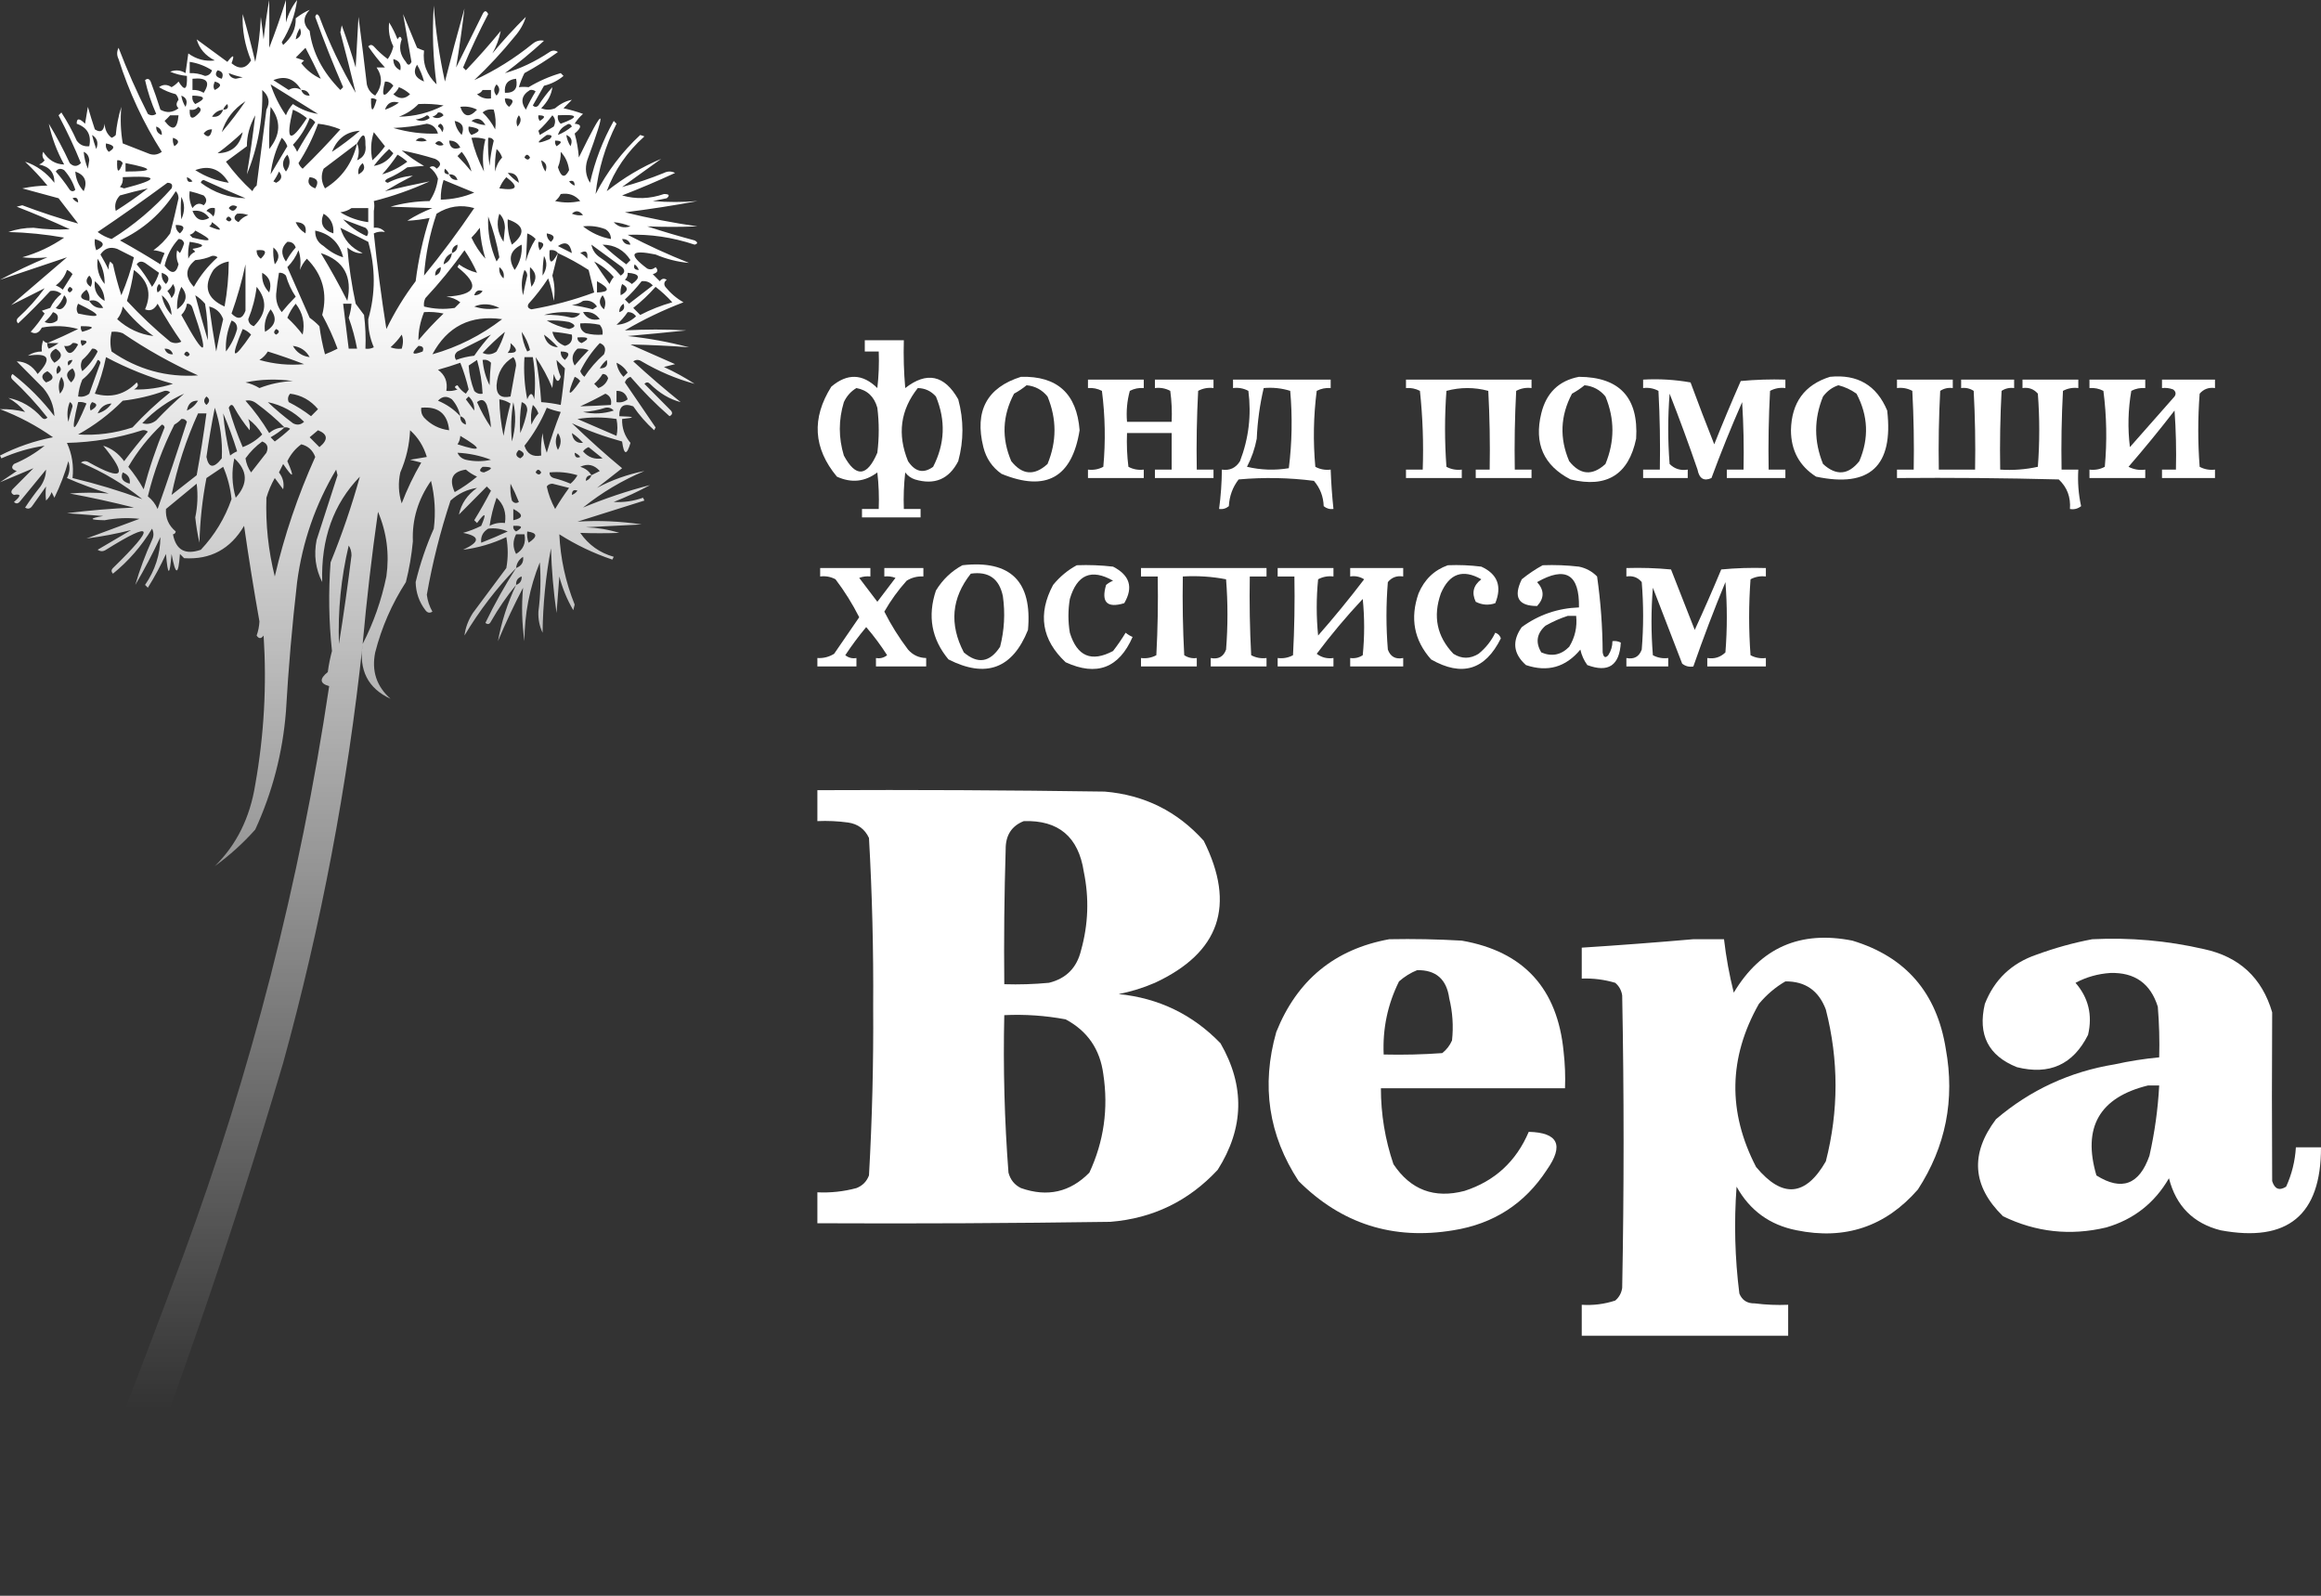
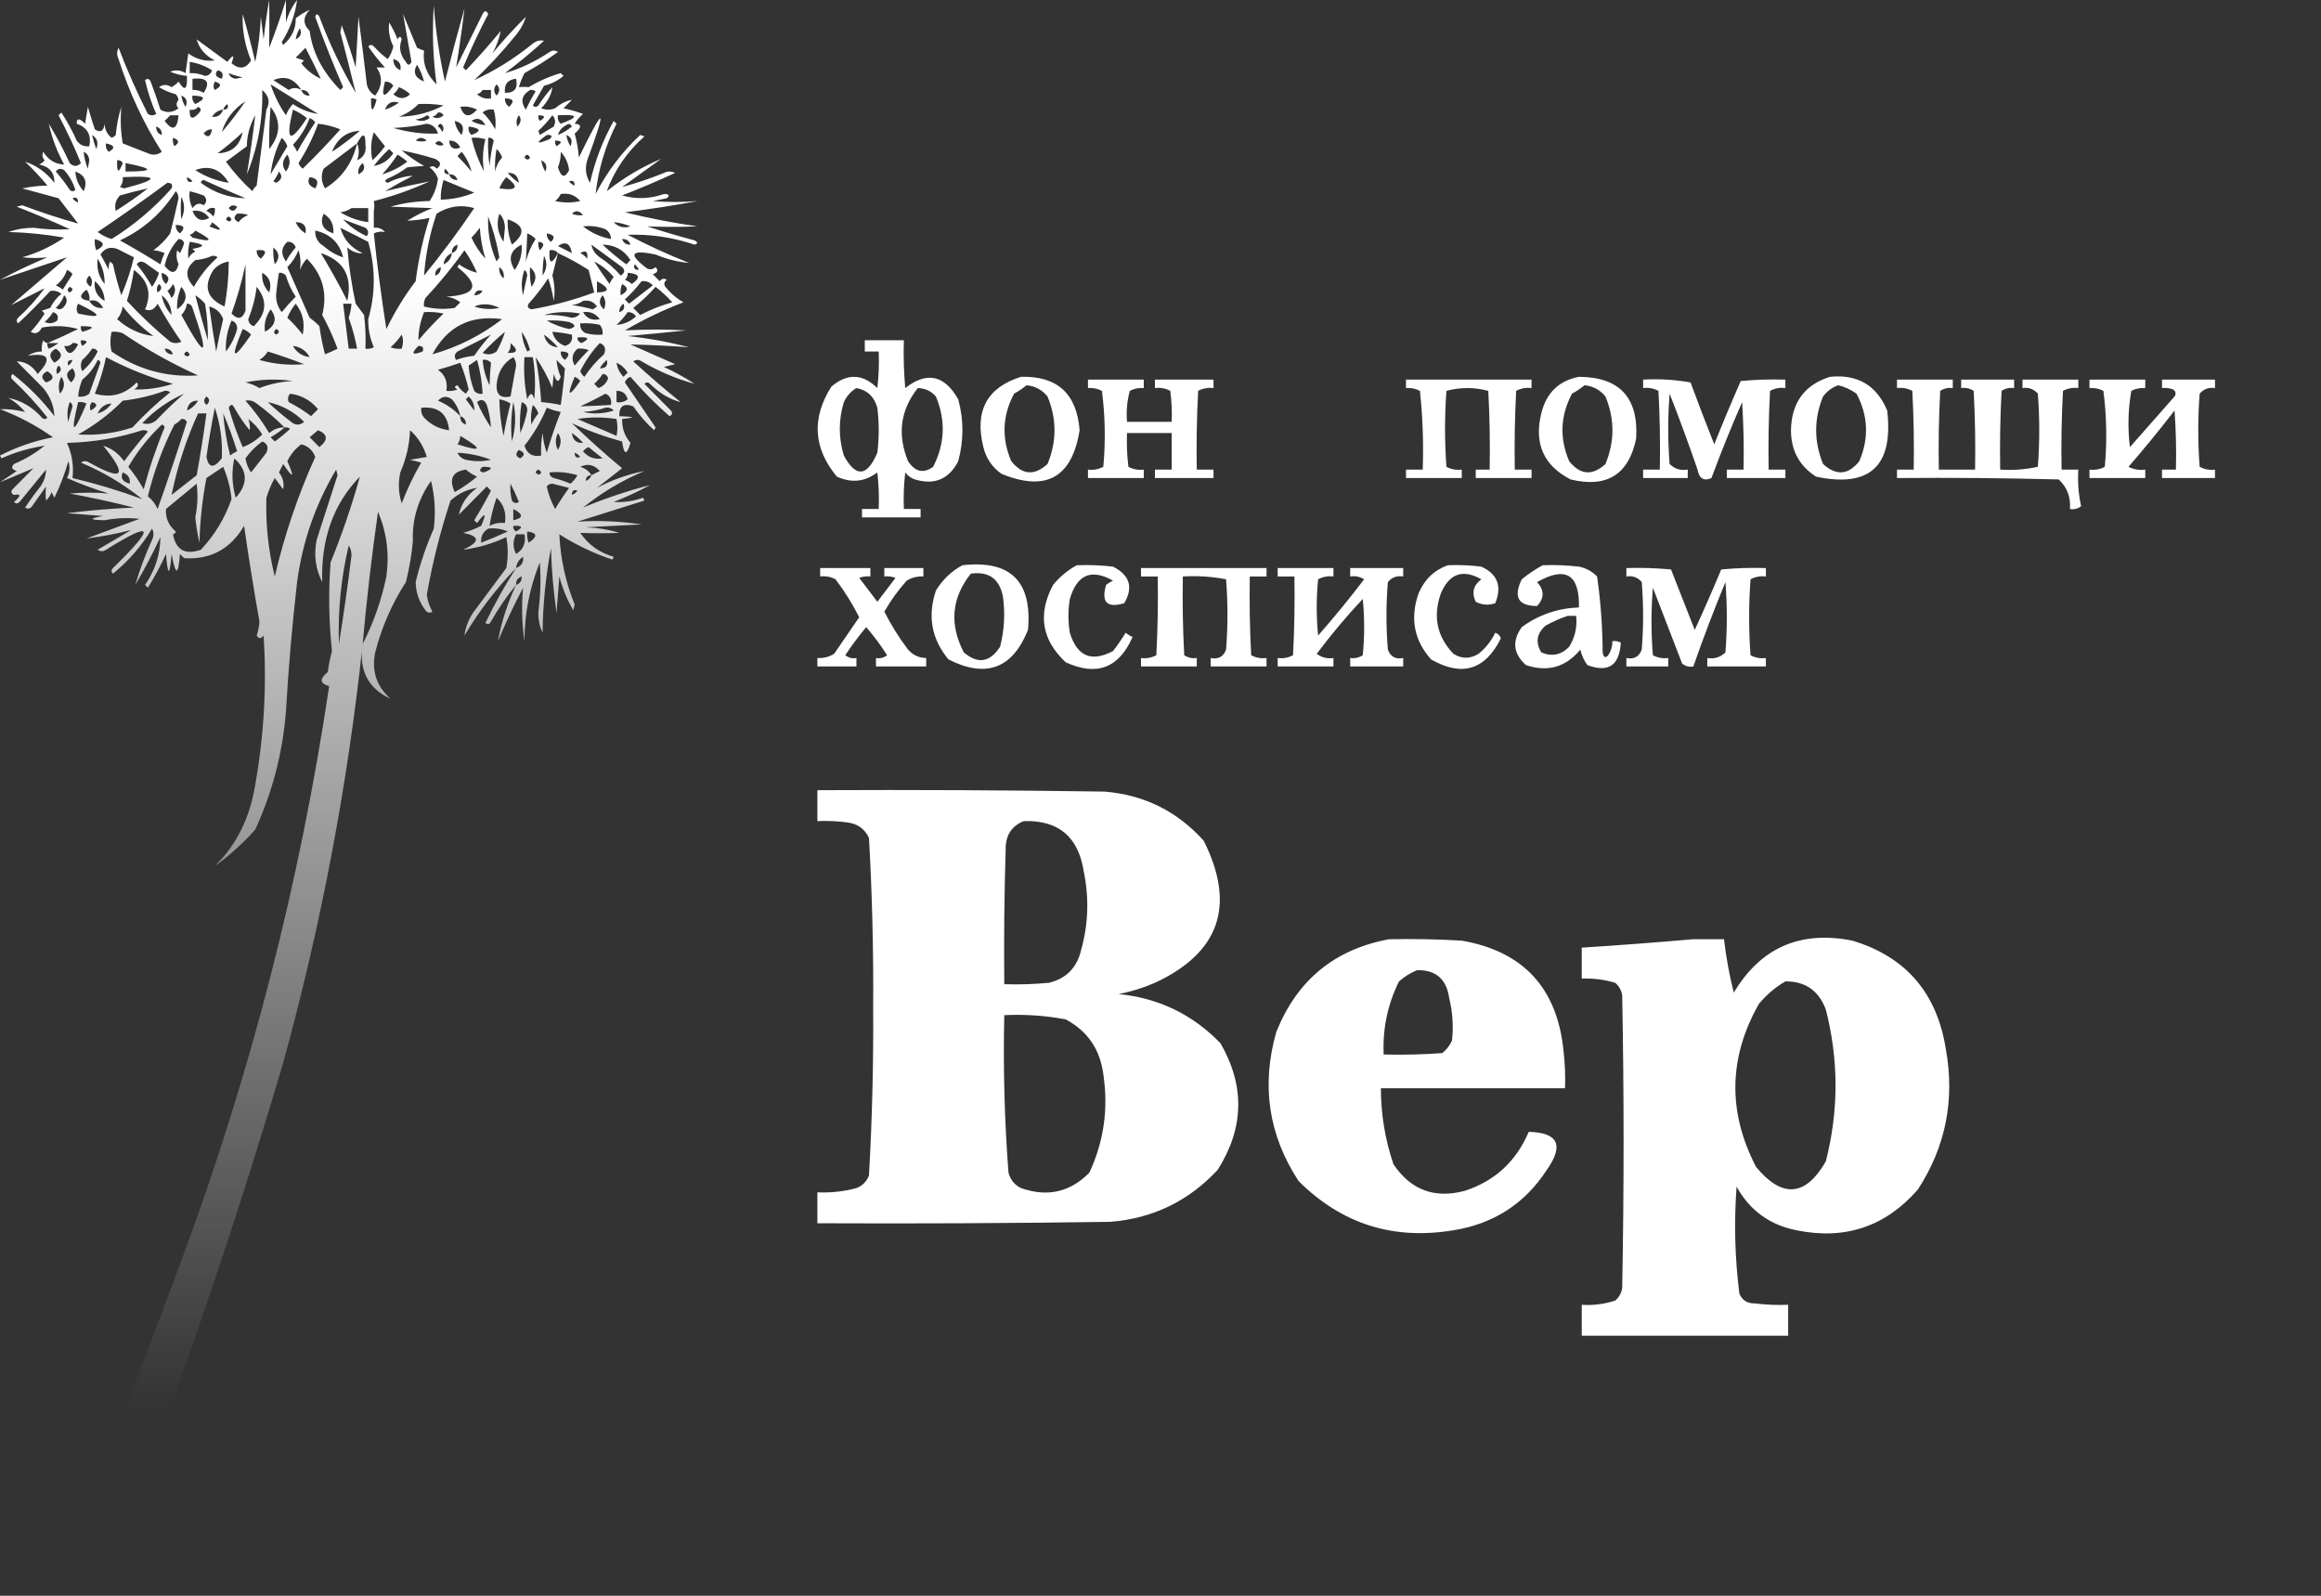
<svg xmlns="http://www.w3.org/2000/svg" width="160" height="110" viewBox="0 0 160 110" fill="none">
  <rect x="0" y="0" width="160" height="110" fill="#333333" stroke="none" />
  <path fill-rule="evenodd" clip-rule="evenodd" d="M35.577 40.319C34.936 41.098 34.359 41.938 33.846 42.839C33.75 43.037 33.621 43.069 33.462 42.936C34.098 41.618 34.803 40.358 35.577 39.156C34.218 40.56 33.032 42.111 32.019 43.808C32.084 43.274 32.276 42.757 32.596 42.257C33.365 41.224 34.135 40.19 34.904 39.156C35.032 38.445 35.032 37.734 34.904 37.024C33.944 37.476 32.95 37.767 31.923 37.896C33.106 37.351 33.106 36.964 31.923 36.733C32.358 36.608 32.775 36.447 33.173 36.248C33.557 35.341 33.461 35.276 32.885 36.054C32.821 35.99 32.756 35.925 32.692 35.861C33.101 35.198 33.486 34.52 33.846 33.825C33.75 33.728 33.654 33.632 33.558 33.535C32.917 34.181 32.276 34.827 31.635 35.473C31.793 34.724 32.209 34.11 32.885 33.632C32.207 33.73 31.599 34.021 31.058 34.504C30.355 36.628 29.81 38.793 29.423 40.998C29.476 41.414 29.604 41.802 29.808 42.16C29.625 42.28 29.465 42.248 29.327 42.064C28.893 41.496 28.669 40.85 28.654 40.125C28.959 38.862 29.376 37.635 29.904 36.442C30.042 35.333 29.978 34.234 29.712 33.147C28.816 34.429 28.4 35.818 28.462 37.315C28.374 38.264 28.214 39.201 27.981 40.125C27.014 41.623 26.308 43.238 25.865 44.971C25.604 46.249 25.957 47.315 26.923 48.17C25.366 47.455 24.724 46.195 25 44.39C23.964 54.143 22.137 63.77 19.519 73.272C15.872 85.627 11.673 97.774 6.923 109.714C5.833 109.714 4.744 109.714 3.654 109.714C6.739 102.073 9.72 94.383 12.596 86.647C17.317 73.88 20.683 60.764 22.692 47.297C22.04 47.117 22.008 46.794 22.596 46.328C22.661 45.837 22.758 45.352 22.885 44.874C22.667 42.846 22.635 40.81 22.788 38.768C23.576 36.838 24.249 34.867 24.808 32.856C22.985 34.732 22.12 37.155 22.212 40.125C21.75 39.215 21.622 38.246 21.827 37.218C22.305 35.735 22.786 34.249 23.269 32.759C23.237 32.63 23.205 32.501 23.173 32.371C21.746 34.762 20.849 37.346 20.481 40.125C20.139 43.089 19.883 46.062 19.712 49.042C19.487 51.887 18.782 54.6 17.596 57.183C16.758 58.125 15.828 58.965 14.808 59.703C16.303 58.241 17.232 56.367 17.596 54.082C18.202 50.681 18.394 47.257 18.173 43.808C18.001 44.043 17.841 44.043 17.692 43.808C17.803 43.497 17.867 43.174 17.885 42.839C17.495 40.648 17.142 38.451 16.827 36.248C15.885 37.85 14.507 38.593 12.692 38.477C12.596 38.381 12.5 38.284 12.404 38.187C12.298 39.698 12.106 39.698 11.827 38.187C11.699 39.737 11.57 39.737 11.442 38.187C11.075 38.993 10.658 39.769 10.192 40.513C10.128 40.448 10.064 40.384 10 40.319C10.693 39.315 11.046 38.216 11.058 37.024C10.533 38.147 9.956 39.245 9.327 40.319C9.629 39.279 10.014 38.245 10.481 37.218C10.609 36.959 10.609 36.701 10.481 36.442C9.761 37.637 8.863 38.671 7.788 39.544C7.66 39.414 7.66 39.285 7.788 39.156C10.76 36.263 10.6 35.843 7.308 37.896C7.115 38.025 6.923 38.025 6.731 37.896C7.5 37.444 8.269 36.991 9.038 36.539C8.029 36.793 7.004 36.987 5.962 37.121C7.179 36.668 8.397 36.216 9.615 35.764C8.812 35.675 8.011 35.707 7.212 35.861C6.142 35.839 6.11 35.742 7.115 35.57C6.282 35.505 5.449 35.441 4.615 35.376C6.148 35.183 7.687 35.053 9.231 34.988C7.767 34.616 6.293 34.293 4.808 34.019C5.712 33.943 6.609 33.943 7.5 34.019C6.514 33.721 5.553 33.365 4.615 32.953C4.812 32.578 4.844 32.191 4.712 31.79C4.47 32.648 4.149 33.489 3.75 34.31C3.686 34.181 3.622 34.051 3.558 33.922C3.477 34.149 3.349 34.343 3.173 34.504C3.136 34.173 3.136 33.85 3.173 33.535C2.853 33.987 2.532 34.439 2.212 34.892C2.074 35.076 1.913 35.108 1.731 34.988C2.06 34.486 2.412 34.002 2.788 33.535C3.039 33.166 3.167 32.778 3.173 32.371C2.564 33.114 1.955 33.858 1.346 34.601C1.218 34.73 1.09 34.73 0.962 34.601C1.464 34.184 1.464 34.022 0.962 34.116C0.765 34.019 0.733 33.89 0.865 33.728C1.341 33.249 1.822 32.764 2.308 32.275C1.538 32.598 0.769 32.921 0 33.244C0.385 32.985 0.769 32.727 1.154 32.468C0.813 32.365 0.749 32.203 0.962 31.984C1.73 31.662 2.435 31.242 3.077 30.724C2.059 30.876 1.065 31.167 0.096 31.596C0.064 31.532 0.032 31.467 0 31.402C1.151 30.811 2.369 30.391 3.654 30.142C2.515 29.342 1.297 28.696 0 28.204C0.595 28.19 1.172 28.255 1.731 28.398C1.402 28.002 1.018 27.679 0.577 27.429C1.469 27.607 2.239 28.059 2.885 28.785C3.013 28.915 3.141 28.915 3.269 28.785C2.539 27.855 1.737 26.983 0.865 26.169C0.737 26.039 0.737 25.91 0.865 25.781C1.955 26.621 2.917 27.59 3.75 28.689C3.716 27.971 3.46 27.325 2.981 26.75C2.372 26.136 1.763 25.523 1.154 24.909C1.758 24.926 2.239 25.216 2.596 25.781C3.604 24.711 3.38 24.291 1.923 24.521C2.216 24.325 2.537 24.228 2.885 24.23C2.854 23.964 2.887 23.706 2.981 23.455C3.054 23.563 3.151 23.627 3.269 23.649C3.976 23.349 4.681 23.026 5.385 22.68C4.559 22.454 3.725 22.422 2.885 22.582C2.684 22.966 2.428 23.062 2.115 22.873C2.473 22.481 2.793 22.061 3.077 21.613C3.013 21.549 2.949 21.484 2.885 21.419C3.077 21.355 3.269 21.29 3.462 21.226C3.645 20.847 3.901 20.523 4.231 20.256C3.989 20.066 3.732 20.002 3.462 20.063C2.759 20.824 2.022 21.568 1.25 22.292C1.122 22.163 1.122 22.033 1.25 21.904C1.93 21.284 2.539 20.605 3.077 19.869C2.308 20.256 1.538 20.644 0.769 21.032C2.051 19.933 3.333 18.835 4.615 17.736C3.077 18.253 1.538 18.77 0 19.287C1.061 18.721 2.15 18.204 3.269 17.736C2.7 17.799 2.123 17.799 1.538 17.736C2.573 17.441 3.535 16.989 4.423 16.38C3.153 16.154 1.871 16.025 0.577 15.992C1.136 15.799 1.713 15.703 2.308 15.701C3.142 15.817 3.975 15.849 4.808 15.798C3.605 15.243 2.387 14.726 1.154 14.247C1.282 14.215 1.41 14.183 1.538 14.15C2.822 14.636 4.104 15.056 5.385 15.41C4.936 14.829 4.487 14.247 4.038 13.666C3.207 13.44 2.374 13.214 1.538 12.987C2.126 12.865 2.703 12.8 3.269 12.793C2.792 12.215 2.279 11.666 1.731 11.146C2.518 11.404 3.191 11.888 3.75 12.6C3.762 11.899 3.409 11.479 2.692 11.34C2.848 11.28 2.976 11.183 3.077 11.049C2.918 10.865 2.886 10.671 2.981 10.467C3.338 11.032 3.819 11.323 4.423 11.34C3.925 10.438 3.573 9.501 3.365 8.529C3.895 9.403 4.376 10.307 4.808 11.243C5.064 11.501 5.321 11.501 5.577 11.243C5.149 10.183 4.636 9.084 4.038 7.947C4.103 7.883 4.167 7.818 4.231 7.754C4.632 8.369 4.985 9.015 5.288 9.692C5.502 9.99 5.79 10.119 6.154 10.08C6.314 9.305 6.025 8.788 5.288 8.529C5.278 8.132 5.47 8.132 5.865 8.529C5.929 8.141 5.994 7.754 6.058 7.366C6.206 7.887 6.366 8.404 6.538 8.917C6.927 9.171 7.151 9.042 7.212 8.529C7.23 8.94 7.391 9.263 7.692 9.498C7.805 9.458 7.901 9.393 7.981 9.304C8.038 8.643 8.166 7.996 8.365 7.366C8.285 8.21 8.317 9.05 8.462 9.886C9.038 10.112 9.615 10.338 10.192 10.564C10.53 10.719 10.851 10.687 11.154 10.467C9.884 8.473 8.891 6.34 8.173 4.071C8.045 3.812 8.045 3.554 8.173 3.295C8.769 4.851 9.442 6.369 10.192 7.851C10.385 7.98 10.577 7.98 10.769 7.851C10.435 7.099 10.179 6.323 10 5.524C10.16 5.391 10.288 5.423 10.385 5.621C10.628 6.26 10.852 6.906 11.058 7.56C11.483 7.802 11.899 7.77 12.308 7.463C12.13 7.298 12.13 7.104 12.308 6.881C12.28 6.732 12.216 6.602 12.115 6.494C11.706 6.388 11.321 6.227 10.961 6.009C11.235 5.806 11.524 5.806 11.827 6.009C12.01 5.908 12.17 5.779 12.308 5.621C12.733 6.321 12.925 6.192 12.885 5.234C12.488 5.197 12.103 5.101 11.731 4.943C12.104 4.799 12.457 4.831 12.789 5.04C12.853 4.588 12.917 4.135 12.981 3.683C13.534 4.085 14.143 4.246 14.808 4.168C14.157 3.838 13.74 3.354 13.558 2.714C14.263 3.231 14.968 3.748 15.673 4.265C16.091 3.726 16.187 3.759 15.961 4.361C16.499 4.808 16.948 4.743 17.308 4.168C16.875 3.121 16.683 2.055 16.731 0.969C17.049 2.058 17.337 3.157 17.596 4.265C17.809 3.243 17.937 2.209 17.981 1.163C18.045 1.68 18.109 2.197 18.173 2.714C18.27 1.805 18.398 0.9 18.558 0C18.572 1.099 18.572 2.198 18.558 3.295C18.981 2.209 19.366 1.111 19.712 0C19.712 0.517 19.712 1.034 19.712 1.551C19.866 0.98 20.123 0.463 20.481 0C20.343 1.027 19.991 1.996 19.423 2.908C19.455 2.972 19.487 3.037 19.519 3.101C20.12 2.582 20.409 1.968 20.385 1.26C20.713 1.004 21.034 0.81 21.346 0.678C20.875 1.177 20.875 1.662 21.346 2.132C21.536 3.61 22.241 4.967 23.462 6.203C23.526 6.138 23.59 6.074 23.654 6.009C22.96 4.416 22.319 2.8 21.731 1.163C21.797 0.931 21.893 0.931 22.019 1.163C22.701 2.991 23.535 4.735 24.519 6.397C24.186 5.023 23.834 3.634 23.462 2.229C23.494 2.068 23.526 1.906 23.558 1.745C23.907 2.702 24.228 3.671 24.519 4.652C24.583 3.489 24.648 2.326 24.712 1.163C24.915 2.712 25.108 4.263 25.288 5.815C25.368 6.162 25.561 6.421 25.865 6.591C26.357 5.934 26.389 5.288 25.962 4.652C26.154 4.652 26.346 4.652 26.538 4.652C26.117 4.196 25.733 3.711 25.385 3.198C25.513 3.069 25.641 3.069 25.769 3.198C26.061 3.525 26.381 3.816 26.731 4.071C26.915 3.806 27.043 3.515 27.115 3.198C26.854 2.669 26.758 2.12 26.827 1.551C27.055 1.915 27.247 2.302 27.404 2.714C27.53 2.482 27.626 2.482 27.692 2.714C27.482 3.269 27.578 3.786 27.981 4.265C28.109 4.523 28.237 4.523 28.365 4.265C28.173 3.166 27.981 2.068 27.788 0.969C28.109 1.745 28.429 2.52 28.75 3.295C28.927 3.379 29.087 3.443 29.231 3.489C29.125 4.381 29.413 5.156 30.096 5.815C29.848 4.022 29.784 2.213 29.904 0.388C30.034 2.152 30.291 3.897 30.673 5.621C31.097 3.938 31.546 2.258 32.019 0.582C31.858 1.944 31.665 3.3 31.442 4.652C32.051 3.425 32.66 2.197 33.269 0.969C33.398 0.711 33.526 0.711 33.654 0.969C33.024 2.173 32.447 3.401 31.923 4.652C31.987 4.717 32.051 4.781 32.115 4.846C32.947 3.975 33.748 3.071 34.519 2.132C34.406 2.692 34.213 3.209 33.942 3.683C34.667 2.806 35.436 1.966 36.25 1.163C36.106 1.643 35.85 2.095 35.481 2.52C34.622 3.58 33.692 4.581 32.692 5.524C34.118 4.873 35.464 4.033 36.731 3.005C36.973 2.814 37.229 2.75 37.5 2.811C36.638 3.6 35.741 4.343 34.808 5.04C35.847 4.744 36.872 4.26 37.885 3.586C38.077 3.457 38.269 3.457 38.462 3.586C37.725 4.119 36.955 4.604 36.154 5.04C35.996 5.352 35.868 5.675 35.769 6.009C35.975 5.982 36.199 5.982 36.442 6.009C37.13 5.594 37.867 5.271 38.654 5.04C38.718 5.104 38.782 5.169 38.846 5.234C38.451 5.562 38.002 5.788 37.5 5.912C37.244 6.364 36.987 6.817 36.731 7.269C36.859 7.398 36.987 7.398 37.115 7.269C37.405 6.817 37.726 6.397 38.077 6.009C38.019 6.517 37.762 7.002 37.308 7.463C37.628 7.592 37.949 7.592 38.269 7.463C38.629 7.152 39.013 6.959 39.423 6.881C39.231 7.075 39.038 7.269 38.846 7.463C39.303 7.562 39.752 7.691 40.192 7.851C39.964 8.048 39.772 8.274 39.615 8.529C40.111 8.563 40.111 8.789 39.615 9.207C39.766 9.739 39.862 10.288 39.904 10.855C41.676 7.215 41.868 7.279 40.481 11.049C40.313 11.607 40.377 12.124 40.673 12.6C41.009 11.098 41.554 9.676 42.308 8.335C42.372 8.4 42.436 8.464 42.5 8.529C41.723 10.069 41.242 11.685 41.058 13.375C41.856 11.825 42.881 10.469 44.135 9.304C44.231 9.337 44.327 9.369 44.423 9.401C43.225 10.471 42.36 11.731 41.827 13.181C42.999 12.248 44.249 11.505 45.577 10.952C44.679 11.598 43.782 12.244 42.885 12.89C43.845 12.636 44.807 12.313 45.769 11.921C46.026 11.792 46.282 11.792 46.538 11.921C45.336 12.476 44.118 12.993 42.885 13.472C43.841 13.744 44.803 13.712 45.769 13.375C46.129 13.372 46.193 13.469 45.962 13.666C45.641 13.73 45.321 13.795 45 13.86C46.033 13.945 47.058 13.945 48.077 13.86C46.425 14.169 44.758 14.427 43.077 14.635C44.727 15.041 46.394 15.365 48.077 15.604C46.92 15.651 45.767 15.651 44.615 15.604C45.696 15.957 46.786 16.28 47.885 16.573C48.115 16.7 48.115 16.797 47.885 16.864C46.352 16.354 44.813 16.127 43.269 16.186C44.654 16.909 46.064 17.555 47.5 18.124C46.716 18.056 45.947 17.862 45.192 17.543C43.468 17.187 43.276 17.51 44.615 18.512C44.817 18.607 45.009 18.575 45.192 18.415C45.405 18.634 45.341 18.796 45 18.899C45.16 19.061 45.321 19.223 45.481 19.384C45.619 19.2 45.779 19.168 45.962 19.287C45.779 19.426 45.747 19.588 45.865 19.772C46.224 20.214 46.641 20.57 47.115 20.838C45.713 21.373 44.367 22.019 43.077 22.776C44.483 22.696 45.893 22.696 47.308 22.776C45.963 22.917 44.617 23.046 43.269 23.164C44.701 23.315 46.111 23.573 47.5 23.939C46.157 23.839 44.811 23.774 43.462 23.746C44.493 24.201 45.519 24.654 46.538 25.102C46.282 25.167 46.026 25.232 45.769 25.296C46.505 25.635 47.21 26.022 47.885 26.459C46.622 26.116 45.404 25.599 44.231 24.909C44.038 24.779 43.846 24.779 43.654 24.909C44.72 25.887 45.81 26.824 46.923 27.719C46.17 27.528 45.464 27.108 44.808 26.459C44.679 26.33 44.551 26.33 44.423 26.459C45.032 27.073 45.641 27.687 46.25 28.301C46.382 28.462 46.35 28.591 46.154 28.689C45.192 27.849 44.295 26.944 43.462 25.975C43.269 26.039 43.141 26.169 43.077 26.362C43.782 27.396 44.487 28.43 45.192 29.464C45.16 29.529 45.128 29.593 45.096 29.658C44.547 29.163 44.067 28.614 43.654 28.01C42.995 27.77 42.675 27.996 42.692 28.689C43.782 28.72 43.846 28.785 42.885 28.882C42.868 29.512 43.061 30.061 43.462 30.53C43.205 31.409 43.013 31.377 42.885 30.433C41.671 30.101 40.517 29.681 39.423 29.173C40.624 30.327 41.778 31.36 42.885 32.275C42.308 32.727 41.731 33.179 41.154 33.632C42.176 33.085 43.266 32.698 44.423 32.468C42.892 33.111 41.482 33.95 40.192 34.988C41.691 34.363 43.229 33.846 44.808 33.438C44.003 33.875 43.17 34.263 42.308 34.601C42.999 34.641 43.672 34.544 44.327 34.31C44.359 34.374 44.391 34.439 44.423 34.504C42.887 34.988 41.348 35.473 39.808 35.958C41.279 35.865 42.753 35.929 44.231 36.151C42.949 36.216 41.667 36.281 40.385 36.345C41.177 36.373 41.946 36.502 42.692 36.733C41.792 36.765 40.895 36.765 40 36.733C40.572 37.559 41.341 38.108 42.308 38.381C42.276 38.445 42.244 38.51 42.212 38.575C40.921 38.141 39.703 37.56 38.558 36.83C38.634 38.496 38.986 40.111 39.615 41.676C39.583 41.805 39.551 41.934 39.519 42.064C39.093 41.333 38.772 40.557 38.558 39.737C38.494 40.577 38.429 41.417 38.365 42.257C38.155 40.78 38.026 39.293 37.981 37.799C37.618 39.718 37.426 41.657 37.404 43.614C37.191 43.169 37.094 42.684 37.115 42.16C37.264 41.031 37.296 39.9 37.212 38.768C36.51 40.503 36.158 42.312 36.154 44.196C35.976 42.968 35.944 41.74 36.058 40.513C35.428 41.717 34.851 42.945 34.327 44.196C34.57 42.861 34.987 41.568 35.577 40.319ZM20.385 2.714C20.425 2.438 20.521 2.18 20.673 1.938C20.822 2.297 20.726 2.556 20.385 2.714ZM22.115 5.428C21.587 5.188 21.139 4.832 20.769 4.361C20.833 4.297 20.898 4.232 20.962 4.168C20.769 4.103 20.577 4.038 20.385 3.974C20.609 3.748 20.833 3.521 21.058 3.295C21.43 4.002 21.782 4.713 22.115 5.428ZM27.115 4.071C27.521 4.178 27.681 4.436 27.596 4.846C27.268 4.689 27.108 4.431 27.115 4.071ZM13.077 4.265C13.627 4.348 14.14 4.542 14.615 4.846C14.541 5.082 14.381 5.212 14.135 5.234C13.795 5.092 13.443 5.027 13.077 5.04C13.077 4.781 13.077 4.523 13.077 4.265ZM29.231 5.621C28.605 5.366 28.445 4.978 28.75 4.458C28.966 4.828 29.126 5.216 29.231 5.621ZM15 4.846C15.332 4.912 15.428 5.106 15.289 5.428C14.873 5.321 14.777 5.127 15 4.846ZM15.769 5.04C16.074 5.166 16.395 5.262 16.731 5.331C16.571 5.363 16.41 5.395 16.25 5.428C15.985 5.392 15.825 5.263 15.769 5.04ZM20.769 6.203C20.464 6.026 20.176 6.026 19.904 6.203C19.551 5.977 19.199 5.751 18.846 5.524C19.651 5.191 20.292 5.417 20.769 6.203ZM13.269 5.428C14.273 5.329 14.529 5.652 14.039 6.397C13.801 6.252 13.544 6.188 13.269 6.203C13.269 5.944 13.269 5.686 13.269 5.428ZM35.577 5.428C35.72 6.096 35.464 6.419 34.808 6.397C34.747 5.806 35.003 5.483 35.577 5.428ZM14.808 5.621C15.291 5.76 15.291 5.954 14.808 6.203C14.695 6.061 14.695 5.867 14.808 5.621ZM26.538 5.621C26.78 5.614 26.972 5.711 27.115 5.912C26.45 6.825 26.258 6.728 26.538 5.621ZM18.654 5.815C19.738 6.492 20.828 7.17 21.923 7.851C21.311 7.762 20.734 7.536 20.192 7.172C19.984 7.398 19.824 7.656 19.712 7.947C19.255 7.287 18.903 6.576 18.654 5.815ZM34.231 5.815C34.477 6.049 34.477 6.308 34.231 6.591C34.014 6.337 34.014 6.079 34.231 5.815ZM27.5 6.009C27.783 6.12 28.04 6.282 28.269 6.494C27.901 6.848 27.517 6.848 27.115 6.494C27.285 6.356 27.413 6.195 27.5 6.009ZM18.077 6.203C18.541 6.608 18.637 7.06 18.365 7.56C18.141 9.305 17.917 11.049 17.692 12.793C17.559 12.895 17.463 13.025 17.404 13.181C16.724 12.561 16.115 11.882 15.577 11.146C16.058 10.79 16.538 10.435 17.019 10.08C17.018 9.355 17.21 8.645 17.596 7.947C17.434 9.31 17.242 10.667 17.019 12.018C17.78 10.153 18.133 8.215 18.077 6.203ZM20.769 6.203C21.063 6.189 21.255 6.318 21.346 6.591C21.052 6.605 20.86 6.476 20.769 6.203ZM33.269 6.203C33.462 6.203 33.654 6.203 33.846 6.203C33.846 6.397 33.846 6.591 33.846 6.784C33.475 6.837 33.155 6.74 32.885 6.494C33.061 6.44 33.189 6.343 33.269 6.203ZM36.538 6.203C36.681 6.178 36.809 6.21 36.923 6.3C36.674 6.704 36.45 7.124 36.25 7.56C35.86 7.012 35.956 6.559 36.538 6.203ZM12.5 6.591C12.855 6.727 12.951 6.986 12.789 7.366C12.636 7.125 12.54 6.866 12.5 6.591ZM13.269 6.591C14.161 6.611 14.225 6.805 13.461 7.172C13.291 7.012 13.227 6.818 13.269 6.591ZM25.577 6.784C25.719 6.759 25.847 6.791 25.962 6.881C25.696 7.793 25.567 7.761 25.577 6.784ZM34.808 6.784C35.394 6.783 35.49 6.977 35.096 7.366C34.896 7.222 34.8 7.028 34.808 6.784ZM16.923 6.978C16.424 7.709 15.879 8.42 15.289 9.111C15.555 8.223 16.1 7.512 16.923 6.978ZM26.538 7.56C26.703 7.09 27.023 6.928 27.5 7.075C27.197 7.287 26.876 7.449 26.538 7.56ZM15.385 7.56C15.439 7.407 15.535 7.278 15.673 7.172C15.775 7.427 15.678 7.556 15.385 7.56ZM28.846 7.172C29.427 7.14 30.003 7.173 30.577 7.269C29.609 7.772 28.583 8.03 27.5 8.044C28.027 7.846 28.475 7.555 28.846 7.172ZM13.654 7.366C13.851 7.443 13.883 7.572 13.75 7.754C13.272 8.289 13.048 8.224 13.077 7.56C13.325 7.606 13.518 7.541 13.654 7.366ZM18.654 7.366C19.384 8.32 19.352 9.29 18.558 10.274C18.541 9.307 18.573 8.337 18.654 7.366ZM31.731 7.366C32.135 7.308 32.52 7.373 32.885 7.56C32.353 8.133 31.968 8.068 31.731 7.366ZM15.385 7.56C15.239 7.937 14.983 8.099 14.615 8.044C14.802 7.757 15.059 7.596 15.385 7.56ZM20.192 7.56C20.539 7.703 20.86 7.897 21.154 8.141C19.982 9.932 19.662 9.739 20.192 7.56ZM33.269 7.754C33.475 7.573 33.731 7.508 34.038 7.56C34.167 8.009 34.199 8.462 34.135 8.917C33.896 8.459 33.607 8.072 33.269 7.754ZM30.192 7.754C30.361 7.728 30.489 7.793 30.577 7.947C30.342 8.163 30.085 8.196 29.808 8.044C29.984 7.99 30.112 7.894 30.192 7.754ZM11.731 7.947C11.923 7.947 12.115 7.947 12.308 7.947C12.218 8.933 11.898 9.062 11.346 8.335C11.489 8.203 11.617 8.074 11.731 7.947ZM29.423 7.947C29.527 7.959 29.591 8.024 29.615 8.141C29.313 8.361 28.992 8.393 28.654 8.238C28.953 8.198 29.21 8.101 29.423 7.947ZM35.769 7.947C35.955 8.184 35.923 8.443 35.673 8.723C35.562 8.446 35.594 8.188 35.769 7.947ZM37.115 7.947C37.596 7.95 37.629 8.079 37.212 8.335C37.122 8.22 37.09 8.091 37.115 7.947ZM38.077 7.947C38.288 8.161 38.32 8.419 38.173 8.723C37.852 8.917 37.532 9.111 37.212 9.304C37.179 9.207 37.148 9.111 37.115 9.014C37.471 8.687 37.792 8.332 38.077 7.947ZM38.462 7.947C39.877 7.867 39.941 8.06 38.654 8.529C38.483 8.369 38.419 8.175 38.462 7.947ZM21.346 8.141C21.498 8.196 21.626 8.293 21.731 8.432C21.29 9.094 20.873 9.773 20.481 10.467C20.409 10.29 20.313 10.128 20.192 9.983C20.701 9.44 21.086 8.826 21.346 8.141ZM32.5 8.335C32.888 8.073 33.208 8.17 33.462 8.626C33.137 8.6 32.816 8.503 32.5 8.335ZM31.346 8.335C31.874 8.446 32.034 8.769 31.827 9.304C31.563 9.031 31.403 8.708 31.346 8.335ZM21.923 8.529C22.453 8.584 22.965 8.713 23.462 8.917C22.626 9.856 21.76 10.761 20.865 11.63C20.732 11.529 20.636 11.399 20.577 11.243C21.129 10.388 21.578 9.483 21.923 8.529ZM29.423 8.529C29.82 8.58 30.076 8.806 30.192 9.207C29.152 9.248 28.126 9.119 27.115 8.82C27.921 8.786 28.69 8.689 29.423 8.529ZM30.192 8.723C30.204 8.618 30.268 8.553 30.385 8.529C30.593 8.697 30.625 8.891 30.481 9.111C30.427 8.933 30.331 8.804 30.192 8.723ZM38.462 9.304C38.546 8.999 38.738 8.773 39.038 8.626C39.199 8.493 39.327 8.525 39.423 8.723C39.129 8.968 38.809 9.162 38.462 9.304ZM10.769 8.723C11.04 8.815 11.168 9.008 11.154 9.304C10.883 9.213 10.755 9.019 10.769 8.723ZM32.308 8.723C33.15 8.839 33.214 9.033 32.5 9.304C32.33 9.144 32.266 8.951 32.308 8.723ZM14.615 8.917C14.527 9.43 14.335 9.527 14.039 9.207C14.181 9.006 14.374 8.909 14.615 8.917ZM22.885 10.467C23.241 9.555 23.882 9.07 24.808 9.014C24.187 9.545 23.546 10.03 22.885 10.467ZM16.731 9.111C16.526 10.06 15.95 10.545 15 10.564C15.609 10.112 16.186 9.627 16.731 9.111ZM25.769 9.111C26.015 9.425 26.272 9.748 26.538 10.08C26.286 10.432 25.997 10.755 25.673 11.049C25.529 10.385 25.561 9.739 25.769 9.111ZM6.346 9.304C6.707 9.529 6.803 9.852 6.635 10.274C6.518 9.953 6.422 9.63 6.346 9.304ZM24.615 11.049C24.767 10.624 24.767 10.237 24.615 9.886C25.012 9.122 25.204 9.155 25.192 9.983C25.265 10.497 25.072 10.853 24.615 11.049ZM37.692 9.304C38.054 9.284 38.118 9.381 37.885 9.595C36.961 9.971 36.897 9.874 37.692 9.304ZM39.038 9.304C39.393 9.441 39.489 9.699 39.327 10.08C39.175 9.838 39.079 9.58 39.038 9.304ZM11.923 9.498C12.358 9.641 12.39 9.835 12.019 10.08C11.926 9.896 11.894 9.702 11.923 9.498ZM18.654 12.018C18.755 11.131 19.011 10.291 19.423 9.498C19.599 9.659 19.727 9.853 19.808 10.08C19.418 10.738 19.034 11.384 18.654 12.018ZM28.654 9.692C28.886 9.444 29.143 9.444 29.423 9.692C29.22 9.771 28.963 9.771 28.654 9.692ZM32.5 9.498C32.827 9.467 33.147 9.499 33.462 9.595C33.276 10.331 33.244 11.074 33.365 11.824C32.981 11.082 32.693 10.307 32.5 9.498ZM33.654 9.498C33.822 9.473 33.951 9.537 34.038 9.692C33.895 10.262 33.799 10.844 33.75 11.437C33.654 10.794 33.622 10.148 33.654 9.498ZM30 9.886C30.192 9.651 30.384 9.683 30.577 9.983C30.37 10.074 30.177 10.042 30 9.886ZM30.962 9.692C31.319 9.684 31.575 9.846 31.731 10.177C31.261 10.353 31.004 10.191 30.962 9.692ZM38.269 9.692C38.75 9.694 38.782 9.823 38.365 10.08C38.276 9.965 38.244 9.835 38.269 9.692ZM7.308 9.886C7.903 10.006 7.967 10.2 7.5 10.467C7.33 10.307 7.266 10.114 7.308 9.886ZM24.615 9.886C24.296 11.246 23.559 12.28 22.404 12.987C22.145 12.536 22.113 12.084 22.308 11.63C23.08 11.044 23.85 10.463 24.615 9.886ZM25.769 11.437C26.082 11.024 26.435 10.636 26.827 10.274C26.923 10.37 27.019 10.467 27.115 10.564C26.786 11.053 26.337 11.344 25.769 11.437ZM25.769 14.538C25.815 14.302 25.815 14.076 25.769 13.86C27.093 13.523 28.375 13.07 29.615 12.503C28.598 12.703 27.572 12.929 26.538 13.181C27.157 12.809 27.798 12.454 28.462 12.115C27.868 12.152 27.291 12.313 26.731 12.6C26.501 12.533 26.501 12.436 26.731 12.309C27.211 12.1 27.66 11.841 28.077 11.534C28.512 11.487 28.896 11.455 29.231 11.437C28.684 11.129 28.172 10.774 27.692 10.37C28.453 10.517 29.223 10.711 30 10.952C30.415 11.162 30.447 11.388 30.096 11.63C29.958 11.446 29.798 11.414 29.615 11.534C29.884 11.739 30.077 11.998 30.192 12.309C30.119 12.883 29.926 13.4 29.615 13.86C28.683 13.871 27.786 14 26.923 14.247C27.898 14.276 28.86 14.309 29.808 14.344C29.201 14.58 28.624 14.871 28.077 15.217C28.6 15.191 29.113 15.126 29.615 15.023C29.161 16.44 28.84 17.894 28.654 19.384C27.887 20.392 27.214 21.49 26.635 22.68C26.291 20.505 26.003 18.308 25.769 16.089C26.003 15.973 26.259 15.941 26.538 15.992C26.334 15.762 26.078 15.665 25.769 15.701C25.769 15.313 25.769 14.926 25.769 14.538ZM34.231 10.274C34.402 10.421 34.53 10.615 34.615 10.855C34.364 11.129 34.204 11.452 34.135 11.824C34.101 11.309 34.133 10.792 34.231 10.274ZM5.769 10.467C5.999 10.559 6.127 10.752 6.154 11.049C6.122 11.243 6.09 11.437 6.058 11.63C5.901 11.255 5.805 10.868 5.769 10.467ZM32.5 11.824C32.205 11.465 31.885 11.109 31.538 10.758C31.635 10.661 31.731 10.564 31.827 10.467C32.155 10.87 32.379 11.322 32.5 11.824ZM38.654 10.467C38.973 10.802 39.166 11.222 39.231 11.727C38.943 12.303 38.687 12.239 38.462 11.534C38.602 11.191 38.667 10.836 38.654 10.467ZM19.808 10.661C20.04 11.036 20.008 11.424 19.712 11.824C19.413 11.439 19.445 11.051 19.808 10.661ZM26.346 12.018C26.731 11.597 27.084 11.145 27.404 10.661C27.645 10.799 27.869 10.961 28.077 11.146C27.541 11.545 26.964 11.836 26.346 12.018ZM36.154 10.855C36.265 10.608 36.393 10.608 36.538 10.855C36.448 11.042 36.32 11.042 36.154 10.855ZM8.077 11.049C8.245 11.024 8.374 11.088 8.462 11.243C8.172 11.99 8.043 11.925 8.077 11.049ZM37.308 11.049C37.649 11.207 37.745 11.465 37.596 11.824C37.444 11.583 37.348 11.325 37.308 11.049ZM8.654 11.243C10.645 11.63 10.645 11.824 8.654 11.824C8.654 11.63 8.654 11.437 8.654 11.243ZM25 11.243C25.204 11.547 25.108 11.806 24.712 12.018C24.654 11.715 24.75 11.456 25 11.243ZM15.769 12.6C14.943 12.475 14.174 12.184 13.461 11.727C14.431 11.361 15.2 11.652 15.769 12.6ZM3.846 11.824C3.99 11.616 4.183 11.584 4.423 11.727C4.779 12.123 5.036 12.575 5.192 13.084C5.064 13.213 4.936 13.213 4.808 13.084C4.507 12.633 4.186 12.213 3.846 11.824ZM30.962 12.018C30.668 12.015 30.572 11.886 30.673 11.63C30.811 11.736 30.907 11.865 30.962 12.018ZM5.192 11.824C5.856 12.064 6.048 12.516 5.769 13.181C5.418 12.796 5.226 12.344 5.192 11.824ZM19.231 11.824C19.494 12.133 19.43 12.392 19.038 12.6C18.974 12.567 18.91 12.535 18.846 12.503C19.001 12.287 19.129 12.061 19.231 11.824ZM35.769 12.6C35.488 12.414 35.232 12.188 35 11.921C35.45 11.889 35.706 12.115 35.769 12.6ZM30.962 12.018C31.255 12.004 31.448 12.133 31.538 12.406C31.245 12.42 31.052 12.291 30.962 12.018ZM8.462 12.212C10.98 12.091 11.012 12.349 8.558 12.987C8.462 12.955 8.365 12.923 8.269 12.89C8.43 12.694 8.494 12.468 8.462 12.212ZM12.885 12.212C13.036 12.267 13.165 12.364 13.269 12.503C13.016 12.605 12.888 12.508 12.885 12.212ZM21.346 12.212C21.88 12.277 22.008 12.535 21.731 12.987C21.289 12.819 21.161 12.561 21.346 12.212ZM34.423 12.987C34.533 12.702 34.693 12.443 34.904 12.212C35.812 12.903 35.652 13.162 34.423 12.987ZM13.846 12.6C13.858 12.494 13.922 12.43 14.039 12.406C14.999 12.846 15.96 13.266 16.923 13.666C15.783 13.638 14.757 13.283 13.846 12.6ZM30.577 12.406C31.278 12.694 31.983 12.985 32.692 13.278C31.965 13.584 31.196 13.745 30.385 13.763C30.375 13.297 30.439 12.845 30.577 12.406ZM39.615 12.793C39.464 12.739 39.335 12.642 39.231 12.503C39.484 12.4 39.612 12.497 39.615 12.793ZM11.539 12.6C11.832 12.603 11.928 12.732 11.827 12.987C10.609 14.358 9.231 15.521 7.692 16.477C7.34 16.369 7.019 16.208 6.731 15.992C8.368 14.888 9.97 13.757 11.539 12.6ZM10.192 12.987C9.49 13.531 8.752 14.048 7.981 14.538C7.878 14.137 7.974 13.782 8.269 13.472C8.908 13.289 9.55 13.128 10.192 12.987ZM12.115 13.181C12.238 13.297 12.302 13.459 12.308 13.666C12.13 14.477 11.938 15.285 11.731 16.089C11.41 16.541 11.026 16.929 10.577 17.252C10.805 17.262 11.062 17.327 11.346 17.446C11.231 17.697 11.135 17.955 11.058 18.221C10.144 17.647 9.215 17.098 8.269 16.573C9.887 15.814 11.169 14.684 12.115 13.181ZM13.077 13.181C13.4 13.257 13.72 13.354 14.039 13.472C14.275 13.701 14.275 13.927 14.039 14.15C13.757 13.962 13.501 14.027 13.269 14.344C13.084 13.977 13.019 13.589 13.077 13.181ZM38.654 13.375C39.201 13.284 39.65 13.445 40 13.86C39.423 13.989 38.846 13.989 38.269 13.86C38.439 13.722 38.567 13.561 38.654 13.375ZM5.385 13.957C5.233 13.902 5.105 13.805 5 13.666C5.253 13.563 5.381 13.66 5.385 13.957ZM12.5 13.569C12.75 14.058 12.75 14.575 12.5 15.12C12.446 14.638 12.446 14.121 12.5 13.569ZM15.769 14.344C15.914 14.136 16.106 14.104 16.346 14.247C16.182 14.582 15.99 14.615 15.769 14.344ZM29.231 18.997C29.336 17.539 29.624 16.118 30.096 14.732C30.91 14.213 31.776 14.084 32.692 14.344C31.603 15.957 30.449 17.508 29.231 18.997ZM14.231 14.538C14.367 14.363 14.559 14.298 14.808 14.344C14.836 14.548 14.804 14.742 14.711 14.926C14.575 14.755 14.415 14.626 14.231 14.538ZM24.231 14.344C24.615 14.344 25 14.344 25.385 14.344C25.385 14.667 25.385 14.99 25.385 15.313C24.7 15.223 24.059 14.997 23.462 14.635C23.761 14.594 24.017 14.497 24.231 14.344ZM13.269 14.538C13.754 14.466 14.139 14.627 14.423 15.023C13.897 15.315 13.512 15.153 13.269 14.538ZM39.423 14.732C39.682 14.481 39.939 14.513 40.192 14.829C39.939 14.867 39.682 14.834 39.423 14.732ZM16.346 14.732C16.61 14.702 16.867 14.734 17.115 14.829C16.84 14.919 16.616 15.081 16.442 15.313C16.11 15.148 16.078 14.954 16.346 14.732ZM22.308 14.732C22.804 15.034 23.029 15.486 22.981 16.089C22.253 15.851 22.029 15.398 22.308 14.732ZM34.423 14.732C34.669 14.963 34.797 15.286 34.808 15.701C34.776 16.024 34.744 16.347 34.712 16.67C34.3 16.051 34.204 15.405 34.423 14.732ZM15.577 15.12C15.688 14.873 15.816 14.873 15.961 15.12C15.871 15.306 15.743 15.306 15.577 15.12ZM33.654 14.926C33.992 15.815 34.249 16.752 34.423 17.736C34.359 17.833 34.295 17.93 34.231 18.027C33.794 17.041 33.602 16.007 33.654 14.926ZM23.654 15.12C24.163 15.311 24.675 15.505 25.192 15.701C25.401 15.869 25.433 16.063 25.288 16.283C24.656 15.997 24.111 15.609 23.654 15.12ZM35 15.12C36.158 15.516 36.254 16.098 35.288 16.864C35.068 16.303 34.971 15.722 35 15.12ZM14.615 15.313C15.398 15.89 15.334 15.987 14.423 15.604C14.53 15.53 14.594 15.433 14.615 15.313ZM20.385 15.313C20.931 15.319 21.156 15.577 21.058 16.089C20.745 15.889 20.521 15.63 20.385 15.313ZM42.308 15.313C42.705 15.35 43.089 15.447 43.462 15.604C43.004 15.747 42.619 15.65 42.308 15.313ZM12.115 15.507C12.701 15.506 12.798 15.7 12.404 16.089C12.204 15.945 12.108 15.751 12.115 15.507ZM42.115 16.477C41.406 16.346 40.765 16.055 40.192 15.604C40.713 15.541 41.226 15.605 41.731 15.798C41.985 15.956 42.113 16.182 42.115 16.477ZM23.462 15.701C24.096 16.013 24.737 16.336 25.385 16.67C25.891 18.462 25.891 20.239 25.385 22.001C25.375 22.681 25.504 23.328 25.769 23.939C25.587 24.033 25.395 24.065 25.192 24.036C25.224 23.258 25.192 22.483 25.096 21.71C24.904 21.452 24.712 21.193 24.519 20.935C24.241 19.643 24.049 18.351 23.942 17.058C24.302 17.361 24.655 17.491 25 17.446C24.209 17.102 23.697 16.52 23.462 15.701ZM33.077 15.701C33.125 16.428 33.253 17.139 33.462 17.833C33.074 17.412 32.754 16.927 32.5 16.38C32.718 16.158 32.911 15.931 33.077 15.701ZM13.461 15.895C14.746 16.572 14.682 16.733 13.269 16.38C13.205 16.315 13.141 16.25 13.077 16.186C13.253 16.132 13.381 16.035 13.461 15.895ZM21.731 15.895C22.763 16.12 23.404 16.733 23.654 17.736C23.178 17.592 22.729 17.333 22.308 16.961C21.902 16.716 21.71 16.361 21.731 15.895ZM36.346 16.089C36.566 16.168 36.758 16.297 36.923 16.477C36.616 16.953 36.392 17.47 36.25 18.027C36.289 17.392 36.321 16.746 36.346 16.089ZM37.692 16.089C38.202 16.177 38.298 16.371 37.981 16.67C37.781 16.526 37.685 16.332 37.692 16.089ZM6.538 16.477C7.23 16.682 7.262 16.941 6.635 17.252C6.54 17.001 6.508 16.743 6.538 16.477ZM12.308 16.477C12.499 16.471 12.628 16.568 12.692 16.767C12.623 17.005 12.527 17.231 12.404 17.446C12.34 17.381 12.276 17.317 12.211 17.252C12.136 17.577 12.168 17.9 12.308 18.221C12.136 18.888 11.815 18.92 11.346 18.318C11.511 17.606 11.832 16.992 12.308 16.477ZM42.885 16.477C43.178 16.462 43.371 16.592 43.462 16.864C43.168 16.878 42.976 16.749 42.885 16.477ZM13.077 16.67C14.15 16.83 14.214 16.991 13.269 17.155C13.333 17.22 13.397 17.284 13.461 17.349C13.237 17.446 13.077 17.607 12.981 17.833C12.946 17.448 12.978 17.06 13.077 16.67ZM19.808 16.67C20.095 16.654 20.288 16.783 20.385 17.058C20.123 17.354 19.898 17.677 19.712 18.027C19.346 17.507 19.378 17.055 19.808 16.67ZM37.115 16.67C37.528 16.708 37.56 16.902 37.212 17.252C37.119 17.068 37.087 16.874 37.115 16.67ZM39.423 17.446C39.108 17.287 38.787 17.125 38.462 16.961C38.984 16.605 39.305 16.766 39.423 17.446ZM31.538 16.864C31.552 17.16 31.424 17.354 31.154 17.446C31.14 17.15 31.268 16.956 31.538 16.864ZM35.962 16.864C36.007 17.51 35.847 18.091 35.481 18.609C34.999 17.839 35.159 17.257 35.962 16.864ZM40.769 16.864C41.471 17.376 42.176 17.893 42.885 18.415C43.107 18.623 43.075 18.817 42.788 18.997C42.369 18.51 41.889 18.09 41.346 17.736C41.031 17.518 40.838 17.227 40.769 16.864ZM41.538 16.864C42.374 16.875 43.015 17.23 43.462 17.93C43.365 18.027 43.269 18.124 43.173 18.221C42.592 17.795 42.047 17.343 41.538 16.864ZM7.5 18.609C7.329 18.262 7.136 17.906 6.923 17.543C7.211 17.115 7.596 16.986 8.077 17.155C8.462 17.349 8.846 17.543 9.231 17.736C9.039 18.574 8.751 19.447 8.365 20.353C8.138 19.665 7.946 18.954 7.788 18.221C7.724 18.157 7.66 18.092 7.596 18.027C7.503 18.211 7.471 18.405 7.5 18.609ZM18.846 17.058C19.273 17.413 19.305 17.8 18.942 18.221C18.847 17.839 18.815 17.451 18.846 17.058ZM17.692 17.252C18.348 17.179 18.444 17.373 17.981 17.833C17.781 17.689 17.685 17.495 17.692 17.252ZM20.577 17.252C20.72 17.673 20.752 18.125 20.673 18.609C20.785 18.318 20.945 18.059 21.154 17.833C22.241 18.926 22.594 20.218 22.212 21.71C22.619 22.454 22.971 23.23 23.269 24.036C22.983 24.181 22.694 24.31 22.404 24.424C22.234 23.787 22.106 23.14 22.019 22.486C21.813 22.269 21.588 22.075 21.346 21.904C20.833 20.741 20.321 19.578 19.808 18.415C20.145 18.076 20.401 17.689 20.577 17.252ZM32.885 18.803C32.435 18.689 32.018 18.495 31.635 18.221C31.602 18.286 31.571 18.35 31.538 18.415C33.115 19.655 32.858 20.333 30.769 20.45C31.131 20.492 31.452 20.621 31.731 20.838C31.602 20.967 31.474 21.096 31.346 21.226C30.634 21.338 29.929 21.305 29.231 21.129C29.202 20.925 29.234 20.731 29.327 20.547C30.297 19.505 31.194 18.407 32.019 17.252C32.361 17.748 32.649 18.265 32.885 18.803ZM38.462 17.446C38.017 18.276 37.825 18.212 37.885 17.252C38.133 17.206 38.325 17.27 38.462 17.446ZM40 17.446C40.384 17.215 40.544 17.345 40.481 17.833C40.345 17.663 40.184 17.534 40 17.446ZM22.115 17.446C23.702 17.962 24.311 19.06 23.942 20.741C23.376 19.62 22.767 18.522 22.115 17.446ZM31.154 17.446C31.108 17.815 30.916 18.073 30.577 18.221C30.623 17.852 30.815 17.593 31.154 17.446ZM38.462 17.446C39.192 17.782 39.897 18.169 40.577 18.609C40.705 19.126 40.833 19.642 40.962 20.16C39.56 20.681 38.117 21.069 36.635 21.323C36.393 21.255 36.329 21.125 36.442 20.935C36.938 20.388 37.386 19.807 37.788 19.19C37.965 19.695 38.094 20.212 38.173 20.741C38.269 20.156 38.237 19.575 38.077 18.997C38.207 18.477 38.335 17.96 38.462 17.446ZM14.615 17.64C14.758 17.614 14.886 17.646 15 17.736C14.34 18.326 13.795 19.005 13.365 19.772C12.734 19.104 12.766 18.49 13.461 17.93C13.886 17.893 14.271 17.796 14.615 17.64ZM37.5 17.64C37.743 18.08 37.711 18.532 37.404 18.997C37.4 18.551 37.432 18.099 37.5 17.64ZM6.731 17.833C7.065 18.36 7.225 18.941 7.212 19.578C6.807 19.073 6.646 18.491 6.731 17.833ZM9.423 18.221C9.567 18.013 9.76 17.981 10 18.124C10.32 18.35 10.641 18.576 10.961 18.803C10.855 19.158 10.695 19.481 10.481 19.772C10.171 19.208 9.819 18.692 9.423 18.221ZM15.769 18.027C15.765 19.069 15.669 20.103 15.481 21.129C14.252 20.58 13.996 19.74 14.711 18.609C14.998 18.287 15.35 18.093 15.769 18.027ZM40.962 18.027C41.474 18.287 41.923 18.643 42.308 19.093C42.187 19.239 42.091 19.4 42.019 19.578C41.644 19.059 41.291 18.542 40.962 18.027ZM16.923 18.221C16.92 19.268 16.92 20.334 16.923 21.419C16.713 21.995 16.393 22.06 15.961 21.613C16.356 20.509 16.676 19.378 16.923 18.221ZM44.038 18.609C43.745 18.605 43.648 18.476 43.75 18.221C43.888 18.327 43.984 18.456 44.038 18.609ZM30.385 18.415C30.399 18.711 30.27 18.905 30 18.997C29.986 18.701 30.114 18.507 30.385 18.415ZM34.423 18.415C34.682 18.614 34.779 18.872 34.712 19.19C34.483 18.984 34.387 18.726 34.423 18.415ZM36.538 18.415C36.996 18.807 37.029 19.26 36.635 19.772C36.539 19.324 36.507 18.872 36.538 18.415ZM4.615 18.609C4.767 18.664 4.895 18.761 5 18.899C4.776 19.255 4.551 19.61 4.327 19.966C4.183 19.844 4.022 19.747 3.846 19.675C4.219 19.397 4.475 19.042 4.615 18.609ZM9.231 18.609C10.221 19.333 10.477 20.238 10 21.323C10.352 21.474 10.64 21.345 10.865 20.935C11.415 21.913 11.96 22.785 12.5 23.552C12.244 23.681 11.987 23.681 11.731 23.552C10.679 22.686 9.686 21.749 8.75 20.741C8.962 20.062 9.122 19.351 9.231 18.609ZM36.154 18.609C36.274 18.69 36.338 18.819 36.346 18.997C36.238 19.446 36.142 19.898 36.058 20.353C35.916 19.754 35.948 19.172 36.154 18.609ZM11.154 18.803C11.643 18.984 11.739 19.243 11.442 19.578C11.214 19.372 11.118 19.113 11.154 18.803ZM18.077 18.803C18.593 19.101 18.753 19.554 18.558 20.16C18.192 19.783 18.032 19.331 18.077 18.803ZM19.231 18.803C19.422 18.786 19.582 18.851 19.712 18.997C19.859 19.519 20.083 20.004 20.385 20.45C20.04 20.795 19.719 21.151 19.423 21.516C19.136 21.155 19.008 20.735 19.038 20.256C19.082 19.766 19.146 19.282 19.231 18.803ZM43.269 18.803C44.1 18.869 44.196 19.127 43.558 19.578C43.413 19.457 43.253 19.36 43.077 19.287C43.221 19.157 43.286 18.996 43.269 18.803ZM6.154 18.997C6.365 19.21 6.397 19.468 6.25 19.772C5.91 19.543 5.878 19.284 6.154 18.997ZM6.538 19.384C6.971 19.739 7.195 20.191 7.212 20.741C6.684 20.437 6.46 19.985 6.538 19.384ZM41.154 19.384C42.057 19.874 42.057 20.132 41.154 20.16C41.154 19.901 41.154 19.642 41.154 19.384ZM44.231 19.384C44.539 19.348 44.796 19.445 45 19.675C44.455 20.095 43.91 20.515 43.365 20.935C43.269 20.838 43.173 20.741 43.077 20.644C43.501 20.249 43.886 19.829 44.231 19.384ZM10.961 19.578C11.195 19.771 11.163 19.965 10.865 20.16C10.775 19.951 10.807 19.757 10.961 19.578ZM11.923 19.578C12.139 19.886 12.107 20.209 11.827 20.547C11.755 20.37 11.659 20.208 11.539 20.063C11.708 19.925 11.836 19.764 11.923 19.578ZM42.885 19.578C43.345 19.819 43.312 20.077 42.788 20.353C42.751 20.098 42.783 19.839 42.885 19.578ZM4.808 19.772C5.053 19.884 5.053 20.013 4.808 20.16C4.622 20.068 4.622 19.939 4.808 19.772ZM12.5 19.772C12.975 20.328 12.878 20.846 12.211 21.323C12.184 20.787 12.28 20.271 12.5 19.772ZM17.692 19.772C18.447 20.702 18.383 21.606 17.5 22.486C17.265 22.411 17.137 22.249 17.115 22.001C17.407 21.28 17.6 20.537 17.692 19.772ZM45.192 19.772C45.602 20.087 45.986 20.442 46.346 20.838C45.575 21.054 44.838 21.345 44.135 21.71C43.974 21.549 43.814 21.387 43.654 21.226C44.218 20.783 44.73 20.298 45.192 19.772ZM6.154 20.741C5.475 20.638 5.411 20.38 5.962 19.966C6.14 20.196 6.204 20.454 6.154 20.741ZM32.692 20.353C32.789 20.046 32.981 19.949 33.269 20.063C33.126 20.264 32.934 20.361 32.692 20.353ZM4.423 20.353C4.655 20.581 4.655 20.839 4.423 21.129C4.257 21.339 4.064 21.371 3.846 21.226C4.112 20.979 4.304 20.689 4.423 20.353ZM11.154 20.353C11.586 20.708 11.811 21.16 11.827 21.71C11.466 21.317 11.241 20.865 11.154 20.353ZM13.461 20.353C13.71 20.506 13.935 20.7 14.135 20.935C14.279 21.776 14.343 22.616 14.327 23.455C14.018 22.423 13.729 21.389 13.461 20.353ZM41.538 20.353C41.752 20.634 41.785 20.957 41.635 21.323C41.291 21.027 41.259 20.704 41.538 20.353ZM6.154 20.741C6.539 20.62 6.86 20.782 7.115 21.226C6.698 21.274 6.378 21.112 6.154 20.741ZM40.192 20.741C40.609 20.667 40.929 20.796 41.154 21.129C41.058 21.193 40.962 21.258 40.865 21.323C40.392 21.194 39.911 21.098 39.423 21.032C39.723 20.991 39.979 20.894 40.192 20.741ZM5.385 20.935C7.076 21.748 7.076 21.974 5.385 21.613C5.256 21.422 5.256 21.196 5.385 20.935ZM12.885 20.935C13.076 20.929 13.205 21.026 13.269 21.226C14.465 24.7 14.209 24.861 12.5 21.71C12.717 21.493 12.846 21.234 12.885 20.935ZM20.385 20.935C20.872 21.554 21.033 22.265 20.865 23.067C20.543 22.645 20.19 22.258 19.808 21.904C19.954 21.544 20.146 21.22 20.385 20.935ZM23.654 20.935C23.846 20.935 24.038 20.935 24.231 20.935C24.208 21.264 24.143 21.587 24.038 21.904C24.291 22.604 24.483 23.315 24.615 24.036C24.423 24.036 24.231 24.036 24.038 24.036C23.91 23.003 23.782 21.969 23.654 20.935ZM32.692 21.129C33.251 20.896 33.828 20.928 34.423 21.226C33.836 21.349 33.259 21.316 32.692 21.129ZM42.692 21.516C42.685 21.273 42.781 21.079 42.981 20.935C43.093 21.225 42.997 21.419 42.692 21.516ZM8.462 21.129C9.065 21.898 9.77 22.577 10.577 23.164C9.639 23.047 8.805 22.66 8.077 22.001C8.285 21.743 8.413 21.452 8.462 21.129ZM14.423 21.129C14.895 21.249 15.216 21.54 15.385 22.001C15.2 22.738 15.04 23.481 14.904 24.23C14.722 23.196 14.562 22.162 14.423 21.129ZM18.654 21.323C19.13 21.932 19.002 22.449 18.269 22.873C18.186 22.341 18.314 21.824 18.654 21.323ZM3.654 21.516C3.959 21.614 4.055 21.808 3.942 22.098C3.675 22.302 3.387 22.334 3.077 22.195C3.31 21.993 3.502 21.767 3.654 21.516ZM29.231 21.516C29.684 21.485 30.133 21.517 30.577 21.613C29.959 22.203 29.383 22.817 28.846 23.455C28.837 22.835 28.965 22.189 29.231 21.516ZM37.5 21.71C38.297 21.488 39.131 21.456 40 21.613C39.853 21.796 39.661 21.893 39.423 21.904C38.792 21.744 38.151 21.679 37.5 21.71ZM40.192 21.516C40.682 21.449 41.066 21.61 41.346 22.001C40.826 22.118 40.442 21.957 40.192 21.516ZM43.269 21.516C43.511 21.509 43.703 21.606 43.846 21.807C43.448 22.17 43 22.364 42.5 22.389C42.796 22.123 43.053 21.832 43.269 21.516ZM29.808 24.424C30.836 22.5 32.439 21.693 34.615 22.001C33.169 23.117 31.567 23.925 29.808 24.424ZM15.961 22.098C16.227 22.188 16.355 22.381 16.346 22.68C16.192 23.249 15.935 23.766 15.577 24.23C15.532 23.514 15.66 22.803 15.961 22.098ZM37.692 22.098C38.209 22.066 38.722 22.099 39.231 22.195C39.717 22.388 39.717 22.55 39.231 22.68C38.67 22.557 38.157 22.363 37.692 22.098ZM40 22.292C40.453 22.26 40.902 22.292 41.346 22.389C41.507 22.585 41.571 22.811 41.538 23.067C41.149 23.099 40.764 23.066 40.385 22.97C40.101 22.833 39.973 22.607 40 22.292ZM5.577 22.486C6.546 22.476 6.578 22.605 5.673 22.873C5.584 22.758 5.552 22.629 5.577 22.486ZM16.731 22.68C16.951 22.759 17.143 22.888 17.308 23.067C16.042 24.913 15.849 24.784 16.731 22.68ZM19.038 22.68C19.283 22.791 19.283 22.92 19.038 23.067C18.853 22.976 18.853 22.847 19.038 22.68ZM7.692 22.873C7.956 22.843 8.213 22.875 8.462 22.97C10.099 24.087 11.83 25.056 13.654 25.878C11.479 26.024 9.492 25.475 7.692 24.23C7.585 23.8 7.585 23.348 7.692 22.873ZM34.808 22.873C34.671 23.344 34.478 23.796 34.231 24.23C33.928 24.449 33.608 24.482 33.269 24.327C33.757 23.803 34.27 23.318 34.808 22.873ZM35.962 22.873C36.225 23.245 36.417 23.665 36.538 24.133C36.474 24.166 36.41 24.198 36.346 24.23C36.128 23.802 36 23.35 35.962 22.873ZM38.077 22.873C38.531 22.907 38.98 22.972 39.423 23.067C39.491 23.481 39.331 23.739 38.942 23.843C38.481 23.668 38.192 23.345 38.077 22.873ZM27.692 23.067C27.807 23.345 27.807 23.668 27.692 24.036C27.428 24.067 27.172 24.034 26.923 23.939C27.219 23.674 27.476 23.383 27.692 23.067ZM33.846 23.067C33.43 23.52 33.045 24.005 32.692 24.521C32.257 24.567 31.84 24.664 31.442 24.812C31.298 24.592 31.33 24.398 31.538 24.23C32.318 23.837 33.087 23.45 33.846 23.067ZM37.5 23.067C37.845 23.318 38.166 23.608 38.462 23.939C37.945 23.905 37.625 23.614 37.5 23.067ZM39.808 23.261C40.594 23.206 40.69 23.336 40.096 23.649C39.898 23.584 39.802 23.454 39.808 23.261ZM5.577 23.455C6.058 23.457 6.09 23.586 5.673 23.843C5.584 23.727 5.552 23.598 5.577 23.455ZM3.269 23.649C3.526 23.649 3.782 23.649 4.038 23.649C3.84 23.794 3.616 23.923 3.365 24.036C3.276 23.921 3.244 23.792 3.269 23.649ZM5 23.649C5.142 23.623 5.27 23.656 5.385 23.746C4.975 24.491 4.654 24.524 4.423 23.843C4.671 23.888 4.864 23.824 5 23.649ZM35.192 23.649C35.747 24.13 35.683 24.356 35 24.327C35.161 24.131 35.225 23.905 35.192 23.649ZM41.346 23.649C41.701 23.785 41.797 24.044 41.635 24.424C41.114 24.884 40.666 25.4 40.288 25.975C40.155 25.873 40.059 25.744 40 25.587C40.356 24.867 40.805 24.221 41.346 23.649ZM20.192 23.843C20.711 23.909 21.096 24.168 21.346 24.618C20.827 24.551 20.443 24.293 20.192 23.843ZM28.846 23.843C29.14 23.846 29.236 23.975 29.135 24.23C28.402 24.514 28.306 24.385 28.846 23.843ZM3.846 24.036C4.342 24.352 4.31 24.674 3.75 25.006C3.35 24.607 3.382 24.284 3.846 24.036ZM6.346 24.036C6.515 24.011 6.643 24.076 6.731 24.23C6.471 24.753 6.118 25.205 5.673 25.587C5.545 25.329 5.545 25.07 5.673 24.812C5.938 24.578 6.162 24.32 6.346 24.036ZM11.346 24.036C11.64 24.022 11.832 24.151 11.923 24.424C11.629 24.438 11.437 24.309 11.346 24.036ZM39.808 24.036C40.072 24.006 40.328 24.038 40.577 24.133C40.232 24.478 39.911 24.834 39.615 25.199C39.371 24.762 39.435 24.374 39.808 24.036ZM12.692 24.424C12.803 24.177 12.931 24.177 13.077 24.424C12.987 24.611 12.858 24.611 12.692 24.424ZM18.462 24.23C19.3 24.49 20.133 24.781 20.962 25.102C19.921 25.198 18.896 25.101 17.885 24.812C18.129 24.659 18.321 24.465 18.462 24.23ZM38.654 24.23C39.24 24.229 39.336 24.423 38.942 24.812C38.742 24.668 38.646 24.474 38.654 24.23ZM7.308 24.618C8.78 25.403 10.319 26.017 11.923 26.459C11.039 26.741 10.142 26.871 9.231 26.847C9.511 26.69 9.576 26.528 9.423 26.362C8.617 27.196 7.656 27.454 6.538 27.138C6.873 26.319 7.13 25.479 7.308 24.618ZM35.385 24.618C35.509 24.768 35.573 24.962 35.577 25.199C35.448 25.913 35.32 26.623 35.192 27.332C34.533 27.476 34.212 27.218 34.231 26.556C34.302 25.668 34.686 25.022 35.385 24.618ZM36.154 24.618C36.346 24.618 36.538 24.618 36.731 24.618C36.891 25.583 36.923 26.553 36.827 27.526C36.706 27.043 36.546 27.043 36.346 27.526C36.155 26.565 36.091 25.596 36.154 24.618ZM36.923 24.618C37.377 25.273 37.762 25.983 38.077 26.75C38.106 26.477 38.139 26.154 38.173 25.781C38.345 26.338 38.505 26.403 38.654 25.975C38.488 25.585 38.392 25.198 38.365 24.812C38.558 25.006 38.75 25.199 38.942 25.393C38.876 26.222 38.779 27.062 38.654 27.913C38.21 27.818 37.762 27.753 37.308 27.719C37.242 26.674 37.114 25.641 36.923 24.618ZM5 24.812C4.946 24.965 4.849 25.094 4.712 25.199C4.61 24.944 4.706 24.815 5 24.812ZM6.731 24.812C6.835 24.823 6.899 24.888 6.923 25.006C6.667 25.716 6.41 26.427 6.154 27.138C5.925 27.318 5.669 27.382 5.385 27.332C5.421 26.932 5.517 26.544 5.673 26.169C6.14 25.796 6.493 25.344 6.731 24.812ZM32.308 25.199C32.496 25.075 32.689 24.946 32.885 24.812C33.102 25.573 33.231 26.348 33.269 27.138C33.043 27.18 32.851 27.116 32.692 26.944C32.473 26.382 32.345 25.8 32.308 25.199ZM33.269 24.812C33.495 24.769 33.688 24.834 33.846 25.006C33.793 25.503 33.761 26.02 33.75 26.556C33.481 26.014 33.321 25.432 33.269 24.812ZM41.346 25.393C41.466 25.175 41.626 24.981 41.827 24.812C41.927 25.197 41.767 25.391 41.346 25.393ZM31.731 25.006C31.963 25.583 32.156 26.197 32.308 26.847C32.244 26.944 32.179 27.041 32.115 27.138C31.881 26.99 31.689 26.796 31.538 26.556C31.308 26.623 31.308 26.72 31.538 26.847C31.29 26.942 31.033 26.974 30.769 26.944C30.873 26.325 30.681 25.84 30.192 25.49C30.733 25.339 31.246 25.177 31.731 25.006ZM42.5 25.006C42.814 25.143 43.071 25.369 43.269 25.684C43.173 25.781 43.077 25.878 42.981 25.975C42.717 25.701 42.557 25.378 42.5 25.006ZM4.038 25.199C4.272 25.393 4.24 25.587 3.942 25.781C3.852 25.572 3.884 25.378 4.038 25.199ZM5 25.393C5.258 25.72 5.226 26.043 4.904 26.362C4.504 25.964 4.536 25.641 5 25.393ZM3.269 25.587C3.769 25.925 3.737 26.183 3.173 26.362C2.802 26.057 2.834 25.798 3.269 25.587ZM41.538 25.781C41.73 25.775 41.858 25.872 41.923 26.072C41.812 26.404 41.588 26.63 41.25 26.75C41.154 26.653 41.058 26.556 40.962 26.459C41.194 26.258 41.386 26.032 41.538 25.781ZM4.231 25.975C4.495 26.366 4.463 26.753 4.135 27.138C4.004 26.731 4.036 26.343 4.231 25.975ZM39.615 25.975C39.767 26.03 39.895 26.127 40 26.265C39.18 27.428 39.051 27.331 39.615 25.975ZM16.923 26.362C17.978 26.139 19.067 26.107 20.192 26.265C19.394 26.301 18.625 26.463 17.885 26.75C17.582 26.565 17.261 26.436 16.923 26.362ZM11.346 26.944C11.488 26.919 11.617 26.951 11.731 27.041C10.803 27.782 9.938 28.589 9.135 29.464C7.911 29.869 6.661 30.03 5.385 29.948C6.519 29.322 7.545 28.547 8.462 27.622C9.473 27.503 10.434 27.277 11.346 26.944ZM42.5 26.944C42.902 26.934 43.158 27.128 43.269 27.526C43.041 27.706 42.784 27.77 42.5 27.719C42.5 27.461 42.5 27.202 42.5 26.944ZM12.692 27.138C12.031 27.707 11.39 28.32 10.769 28.979C10.472 29.209 10.152 29.274 9.808 29.173C10.643 28.296 11.605 27.618 12.692 27.138ZM20 27.138C20.767 27.234 21.408 27.59 21.923 28.204C21.763 28.365 21.602 28.527 21.442 28.689C20.962 28.317 20.449 27.994 19.904 27.719C19.814 27.511 19.846 27.317 20 27.138ZM41.731 27.138C42.053 27.27 42.181 27.529 42.115 27.913C41.403 27.957 40.698 27.989 40 28.01C40.605 27.734 41.182 27.443 41.731 27.138ZM14.231 27.332C14.476 27.503 14.476 27.697 14.231 27.913C14.027 27.734 14.027 27.54 14.231 27.332ZM31.731 28.689C31.301 28.225 30.788 27.869 30.192 27.622C30.486 27.306 30.806 27.274 31.154 27.526C31.45 27.863 31.642 28.251 31.731 28.689ZM32.692 28.301C32.504 28.056 32.312 27.797 32.115 27.526C32.179 27.461 32.244 27.396 32.308 27.332C32.587 27.593 32.715 27.916 32.692 28.301ZM12.885 28.301C12.967 27.824 13.223 27.598 13.654 27.622C13.455 27.938 13.199 28.164 12.885 28.301ZM19.615 29.464C19.215 29.459 18.862 29.588 18.558 29.852C18.083 29.057 17.538 28.314 16.923 27.622C17.194 27.561 17.45 27.626 17.692 27.816C18.383 28.323 19.024 28.872 19.615 29.464ZM33.846 29.464C33.485 28.932 33.164 28.35 32.885 27.719C33.174 27.479 33.399 27.544 33.558 27.913C33.716 28.421 33.812 28.937 33.846 29.464ZM34.423 27.526C34.697 27.566 34.953 27.663 35.192 27.816C35.002 28.545 34.842 29.288 34.712 30.045C34.534 29.214 34.438 28.374 34.423 27.526ZM4.808 27.719C4.922 27.765 4.987 27.862 5 28.01C4.889 28.361 4.793 28.717 4.712 29.076C4.605 28.614 4.637 28.162 4.808 27.719ZM5.385 27.719C5.587 27.69 5.779 27.723 5.962 27.816C5.037 30.014 4.844 29.982 5.385 27.719ZM6.346 27.719C6.761 27.826 6.729 28.02 6.25 28.301C6.16 28.092 6.192 27.898 6.346 27.719ZM6.731 28.495C6.935 28.057 7.255 27.831 7.692 27.816C7.444 28.166 7.124 28.392 6.731 28.495ZM18.462 27.719C19.433 27.925 20.266 28.377 20.962 29.076C20.726 29.292 20.47 29.325 20.192 29.173C19.579 28.715 19.002 28.23 18.462 27.719ZM35.385 27.719C35.583 28.598 35.551 29.502 35.288 30.433C35.2 29.525 35.232 28.62 35.385 27.719ZM35.962 27.719C36.227 27.809 36.355 28.003 36.346 28.301C36.245 28.838 36.085 29.355 35.865 29.852C35.812 29.14 35.844 28.429 35.962 27.719ZM17.115 28.882C17.5 29.169 17.821 29.524 18.077 29.948C17.694 30.336 17.245 30.627 16.731 30.821C16.352 29.94 16.031 29.035 15.769 28.107C15.898 27.849 16.026 27.849 16.154 28.107C16.459 28.658 16.811 29.174 17.212 29.658C17.249 29.402 17.217 29.143 17.115 28.882ZM36.731 27.913C36.902 28.061 37.03 28.255 37.115 28.495C36.917 28.727 36.757 28.986 36.635 29.27C36.57 28.815 36.602 28.363 36.731 27.913ZM14.808 28.107C15.186 29.219 15.347 30.382 15.289 31.596C14.737 32.304 14.384 32.272 14.231 31.499C14.392 30.361 14.585 29.23 14.808 28.107ZM29.038 28.107C30.208 27.996 30.849 28.513 30.962 29.658C30.284 29.575 29.707 29.284 29.231 28.785C29.07 28.59 29.006 28.363 29.038 28.107ZM37.692 28.107C37.997 28.233 38.318 28.329 38.654 28.398C38.289 29.317 37.969 30.254 37.692 31.209C37.536 30.769 37.44 30.317 37.404 29.852C37.308 30.364 37.276 30.881 37.308 31.402C36.717 31.514 36.333 31.288 36.154 30.724C36.784 29.926 37.297 29.054 37.692 28.107ZM41.731 28.107C41.957 28.065 42.149 28.129 42.308 28.301C41.611 28.526 40.906 28.558 40.192 28.398C40.743 28.362 41.256 28.265 41.731 28.107ZM13.654 28.495C13.846 28.495 14.039 28.495 14.231 28.495C14.041 29.923 13.817 31.344 13.558 32.759C12.981 33.211 12.404 33.664 11.827 34.116C12.22 32.184 12.829 30.311 13.654 28.495ZM15.385 28.495C15.747 29.334 16.067 30.207 16.346 31.112C16.17 31.184 16.01 31.281 15.865 31.402C15.627 30.447 15.466 29.477 15.385 28.495ZM31.731 28.689C32.001 28.78 32.129 28.974 32.115 29.27C31.845 29.178 31.717 28.985 31.731 28.689ZM39.808 28.882C40.671 28.743 41.569 28.743 42.5 28.882C42.581 29.304 42.581 29.692 42.5 30.045C41.598 29.655 40.701 29.268 39.808 28.882ZM12.5 28.882C12.668 28.857 12.797 28.922 12.885 29.076C12.239 31.101 11.566 33.104 10.865 35.085C10.714 34.739 10.49 34.448 10.192 34.213C10.61 32.498 11.219 30.85 12.019 29.27C12.21 29.16 12.371 29.031 12.5 28.882ZM11.154 29.27C11.258 29.282 11.322 29.346 11.346 29.464C10.769 30.854 10.288 32.275 9.904 33.728C9.599 33.178 9.246 32.661 8.846 32.178C9.478 31.096 10.248 30.127 11.154 29.27ZM19.615 29.464C19.758 29.439 19.886 29.471 20 29.561C19.665 29.875 19.312 30.166 18.942 30.433C18.846 30.336 18.75 30.239 18.654 30.142C19.009 29.943 19.329 29.717 19.615 29.464ZM9.808 29.658C9.95 29.632 10.078 29.665 10.192 29.755C9.624 30.415 9.08 31.094 8.558 31.79C8.161 31.252 7.68 30.897 7.115 30.724C8.825 32.813 8.505 33.2 6.154 31.887C5.962 31.758 5.769 31.758 5.577 31.887C7.108 32.529 8.518 33.369 9.808 34.407C8.253 33.831 6.651 33.347 5 32.953C5.092 32.098 4.964 31.29 4.615 30.53C6.413 30.487 8.143 30.196 9.808 29.658ZM21.923 29.658C22.604 29.93 22.636 30.318 22.019 30.821C21.795 30.595 21.571 30.369 21.346 30.142C21.552 29.977 21.744 29.816 21.923 29.658ZM28.269 29.658C28.82 30.151 29.204 30.765 29.423 31.499C29.038 31.564 28.654 31.628 28.269 31.693C28.526 31.758 28.782 31.822 29.038 31.887C28.512 32.787 28.063 33.724 27.692 34.698C27.469 33.995 27.438 33.285 27.596 32.565C28.001 31.634 28.225 30.665 28.269 29.658ZM38.462 29.852C38.71 30.213 38.71 30.601 38.462 31.015C38.266 30.635 38.266 30.247 38.462 29.852ZM39.423 29.852C39.704 30.037 39.961 30.263 40.192 30.53C39.742 30.563 39.486 30.336 39.423 29.852ZM31.731 30.045C33.308 30.983 33.244 31.177 31.538 30.627C31.659 30.449 31.723 30.255 31.731 30.045ZM18.077 30.433C18.431 30.57 18.528 30.828 18.365 31.209C18.013 31.661 17.66 32.113 17.308 32.565C17.104 32.274 16.976 31.951 16.923 31.596C17.248 31.14 17.632 30.752 18.077 30.433ZM20.769 30.627C21.237 30.743 21.558 31.034 21.731 31.499C20.534 34.151 19.604 36.897 18.942 39.737C18.497 37.952 18.304 36.143 18.365 34.31C18.505 33.835 18.697 33.383 18.942 32.953C19.135 33.211 19.327 33.47 19.519 33.728C19.602 33.308 19.506 32.92 19.231 32.565C19.327 32.371 19.423 32.178 19.519 31.984C20.224 33.021 20.32 32.956 19.808 31.79C20.042 31.309 20.363 30.921 20.769 30.627ZM41.538 31.596C40.991 31.687 40.542 31.526 40.192 31.112C40.293 30.977 40.422 30.881 40.577 30.821C40.906 31.09 41.226 31.348 41.538 31.596ZM35.769 31.015C36.178 31.183 36.21 31.377 35.865 31.596C35.542 31.465 35.51 31.271 35.769 31.015ZM31.538 31.209C32.331 31.247 33.1 31.408 33.846 31.693C33.269 31.822 32.692 31.822 32.115 31.693C31.838 31.62 31.646 31.459 31.538 31.209ZM39.615 31.209C39.767 31.263 39.895 31.36 40 31.499C39.747 31.602 39.619 31.505 39.615 31.209ZM16.154 31.596C17.081 32.443 17.113 33.348 16.25 34.31C15.986 33.398 15.954 32.493 16.154 31.596ZM40.769 32.759C40.609 32.48 40.352 32.286 40 32.178C40.507 31.933 40.956 32.03 41.346 32.468C41.149 32.568 40.956 32.665 40.769 32.759ZM11.923 36.83C12.027 36.818 12.092 36.754 12.115 36.636C11.621 36.222 11.396 35.705 11.442 35.085C12.147 34.504 12.853 33.922 13.558 33.341C13.654 34.119 13.622 34.894 13.461 35.667C13.521 36.255 13.617 36.836 13.75 37.411C13.787 35.91 13.947 34.423 14.231 32.953C14.615 32.695 15 32.436 15.385 32.178C15.689 32.885 15.881 33.628 15.961 34.407C15.502 35.72 14.797 36.883 13.846 37.896C12.768 38.27 12.127 37.914 11.923 36.83ZM33.269 32.178C33.995 32.172 34.028 32.301 33.365 32.565C33.041 32.53 33.01 32.401 33.269 32.178ZM32.115 32.371C32.343 32.566 32.599 32.728 32.885 32.856C32.405 33.259 31.892 33.615 31.346 33.922C30.933 33.02 31.189 32.503 32.115 32.371ZM36.923 32.565C37.034 32.319 37.162 32.319 37.308 32.565C37.217 32.752 37.089 32.752 36.923 32.565ZM8.462 32.565C8.836 32.712 8.996 32.97 8.942 33.341C8.447 33.212 8.286 32.953 8.462 32.565ZM37.885 32.565C38.538 32.503 39.179 32.568 39.808 32.759C39.684 32.981 39.523 33.175 39.327 33.341C38.957 33.183 38.572 33.053 38.173 32.953C37.975 32.888 37.879 32.759 37.885 32.565ZM40.769 32.759C40.705 32.953 40.577 33.082 40.385 33.147C40.385 32.889 40.513 32.759 40.769 32.759ZM35.192 33.341C35.4 33.736 35.592 34.156 35.769 34.601C35.587 34.72 35.426 34.688 35.288 34.504C35.193 34.121 35.161 33.734 35.192 33.341ZM37.692 33.535C37.773 33.414 37.901 33.349 38.077 33.341C38.462 33.438 38.846 33.535 39.231 33.632C38.886 34.099 38.566 34.584 38.269 35.085C37.997 34.583 37.804 34.066 37.692 33.535ZM39.423 34.116C39.426 33.82 39.555 33.723 39.808 33.825C39.703 33.964 39.575 34.061 39.423 34.116ZM34.231 34.31C34.726 34.764 34.918 35.346 34.808 36.054C34.429 36.008 34.077 36.073 33.75 36.248C33.845 35.599 34.005 34.953 34.231 34.31ZM35.385 35.085C36.089 35.449 36.089 35.707 35.385 35.861C35.385 35.602 35.385 35.344 35.385 35.085ZM25 44.39C25.273 41.345 25.626 38.308 26.058 35.279C26.66 36.699 26.852 38.185 26.635 39.737C26.294 41.383 25.749 42.934 25 44.39ZM35.385 36.248C36.019 36.215 36.083 36.344 35.577 36.636C35.423 36.547 35.359 36.418 35.385 36.248ZM33.654 36.442C34.12 36.383 34.569 36.447 35 36.636C34.398 36.914 33.788 37.172 33.173 37.411C33.125 36.991 33.285 36.668 33.654 36.442ZM36.346 36.636C37.049 36.728 37.081 36.986 36.442 37.411C36.348 37.161 36.316 36.902 36.346 36.636ZM35.577 36.83C35.769 36.83 35.962 36.83 36.154 36.83C36.268 37.43 36.076 37.882 35.577 38.187C35.343 37.73 35.343 37.277 35.577 36.83ZM24.038 37.605C24.164 37.789 24.228 38.015 24.231 38.284C23.978 40.324 23.69 42.36 23.365 44.39C23.285 42.097 23.509 39.836 24.038 37.605ZM35.577 39.156C35.612 38.827 35.773 38.569 36.058 38.381C36.111 38.751 35.951 39.01 35.577 39.156ZM35.962 39.737C35.976 40.033 35.847 40.227 35.577 40.319C35.563 40.023 35.691 39.829 35.962 39.737Z" fill="url(#paint0_linear_154_881)" />
  <path fill-rule="evenodd" clip-rule="evenodd" d="M59.615 23.455C60.512 23.455 61.41 23.455 62.307 23.455C62.275 24.555 62.307 25.654 62.403 26.75C63.889 25.59 65.108 25.848 66.057 27.526C66.442 28.947 66.442 30.369 66.057 31.79C65.418 33.032 64.425 33.452 63.076 33.05C62.801 32.96 62.577 32.798 62.403 32.566C62.307 33.403 62.275 34.243 62.307 35.086C62.692 35.086 63.076 35.086 63.461 35.086C63.461 35.279 63.461 35.473 63.461 35.667C62.115 35.667 60.769 35.667 59.422 35.667C59.422 35.473 59.422 35.279 59.422 35.086C59.807 35.086 60.192 35.086 60.576 35.086C60.608 34.243 60.576 33.403 60.48 32.566C59.619 33.215 58.69 33.312 57.692 32.856C56.065 30.897 55.937 28.829 57.307 26.654C58.406 25.719 59.464 25.752 60.48 26.75C60.576 25.913 60.608 25.073 60.576 24.23C60.256 24.23 59.935 24.23 59.615 24.23C59.615 23.972 59.615 23.713 59.615 23.455ZM59.038 26.75C59.785 26.888 60.265 27.34 60.48 28.107C60.608 29.141 60.608 30.175 60.48 31.209C59.769 32.87 58.999 32.934 58.172 31.403C57.8 30.177 57.8 28.949 58.172 27.72C58.37 27.296 58.658 26.973 59.038 26.75ZM63.269 26.75C63.769 26.76 64.185 26.954 64.519 27.332C65.203 28.982 65.139 30.597 64.326 32.178C63.663 32.66 63.086 32.531 62.596 31.79C61.844 29.945 62.068 28.265 63.269 26.75Z" fill="white" />
  <path fill-rule="evenodd" clip-rule="evenodd" d="M70.385 25.974C72.884 25.909 74.23 27.136 74.423 29.657C73.903 32.921 72.108 33.923 69.038 32.662C68.397 32.208 67.98 31.594 67.788 30.82C67.167 28.329 68.033 26.713 70.385 25.974ZM70.769 26.556C71.358 26.613 71.838 26.872 72.212 27.331C72.853 28.882 72.853 30.433 72.212 31.983C71.306 32.811 70.473 32.746 69.712 31.789C69.035 30.209 69.099 28.658 69.904 27.137C70.222 26.963 70.51 26.769 70.769 26.556Z" fill="white" />
  <path fill-rule="evenodd" clip-rule="evenodd" d="M108.846 25.975C111.651 25.991 112.965 27.412 112.789 30.239C112.272 32.715 110.765 33.653 108.27 33.05C106.412 32.092 105.739 30.574 106.25 28.494C106.595 27.081 107.461 26.24 108.846 25.975ZM109.231 26.556C109.819 26.614 110.3 26.872 110.673 27.331C111.314 28.882 111.314 30.433 110.673 31.984C109.768 32.811 108.935 32.747 108.173 31.79C107.497 30.209 107.561 28.658 108.366 27.138C108.683 26.963 108.972 26.77 109.231 26.556Z" fill="white" />
  <path fill-rule="evenodd" clip-rule="evenodd" d="M126.154 25.974C128.054 25.784 129.368 26.559 130.096 28.301C130.537 32.122 128.902 33.64 125.192 32.856C124.041 32.12 123.465 31.054 123.461 29.657C123.5 27.75 124.397 26.523 126.154 25.974ZM126.731 26.556C127.181 26.67 127.597 26.863 127.981 27.138C128.785 28.658 128.85 30.209 128.173 31.79C127.412 32.747 126.579 32.811 125.673 31.984C125.04 30.428 125.04 28.877 125.673 27.331C125.961 26.95 126.314 26.691 126.731 26.556Z" fill="white" />
  <path fill-rule="evenodd" clip-rule="evenodd" d="M75 26.168C76.282 26.168 77.564 26.168 78.846 26.168C78.846 26.362 78.846 26.556 78.846 26.75C78.507 26.722 78.187 26.787 77.885 26.943C77.694 27.642 77.63 28.353 77.692 29.076C78.718 29.076 79.744 29.076 80.769 29.076C80.801 28.362 80.769 27.651 80.673 26.943C80.346 26.768 79.994 26.703 79.615 26.75C79.615 26.556 79.615 26.362 79.615 26.168C80.962 26.168 82.308 26.168 83.654 26.168C83.654 26.362 83.654 26.556 83.654 26.75C83.276 26.703 82.923 26.768 82.596 26.943C82.5 28.751 82.468 30.561 82.5 32.371C82.885 32.371 83.269 32.371 83.654 32.371C83.654 32.565 83.654 32.759 83.654 32.952C82.308 32.952 80.962 32.952 79.615 32.952C79.615 32.759 79.615 32.565 79.615 32.371C80 32.371 80.385 32.371 80.769 32.371C80.769 31.531 80.769 30.691 80.769 29.851C79.744 29.851 78.718 29.851 77.692 29.851C77.66 30.629 77.692 31.404 77.788 32.177C78.115 32.353 78.468 32.417 78.846 32.371C78.846 32.565 78.846 32.759 78.846 32.952C77.564 32.952 76.282 32.952 75 32.952C75 32.759 75 32.565 75 32.371C75.378 32.417 75.731 32.353 76.058 32.177C76.218 30.429 76.186 28.684 75.962 26.943C75.659 26.787 75.339 26.722 75 26.75C75 26.556 75 26.362 75 26.168Z" fill="white" />
-   <path fill-rule="evenodd" clip-rule="evenodd" d="M85 26.168C87.244 26.168 89.487 26.168 91.731 26.168C91.731 26.362 91.731 26.556 91.731 26.75C91.392 26.722 91.072 26.787 90.769 26.943C90.545 28.684 90.513 30.429 90.673 32.177C91 32.353 91.353 32.417 91.731 32.371C91.763 33.278 91.827 34.183 91.923 35.085C91.669 35.118 91.445 35.053 91.25 34.891C91.228 34.226 91.003 33.644 90.577 33.146C88.856 32.925 87.125 32.893 85.385 33.049C84.973 33.584 84.748 34.198 84.712 34.891C84.517 35.053 84.293 35.118 84.039 35.085C84.159 34.185 84.223 33.281 84.231 32.371C84.774 32.452 85.191 32.258 85.481 31.789C86.082 30.224 86.274 28.609 86.058 26.943C85.731 26.768 85.378 26.703 85 26.75C85 26.556 85 26.362 85 26.168ZM87.115 26.75C87.746 26.694 88.355 26.759 88.942 26.943C89.1 28.735 89.067 30.512 88.846 32.274C87.878 32.435 86.917 32.402 85.962 32.177C86.281 31.565 86.506 30.919 86.635 30.239C86.686 29.051 86.846 27.888 87.115 26.75Z" fill="white" />
  <path fill-rule="evenodd" clip-rule="evenodd" d="M96.923 26.168C99.808 26.168 102.692 26.168 105.577 26.168C105.577 26.362 105.577 26.556 105.577 26.75C105.198 26.703 104.846 26.768 104.519 26.943C104.423 28.751 104.391 30.561 104.423 32.371C104.807 32.371 105.192 32.371 105.577 32.371C105.577 32.565 105.577 32.759 105.577 32.952C104.295 32.952 103.013 32.952 101.731 32.952C101.731 32.759 101.731 32.565 101.731 32.371C102.051 32.371 102.372 32.371 102.692 32.371C102.724 30.561 102.692 28.751 102.596 26.943C101.634 26.685 100.673 26.685 99.711 26.943C99.583 28.688 99.583 30.433 99.711 32.177C100.038 32.353 100.391 32.417 100.769 32.371C100.769 32.565 100.769 32.759 100.769 32.952C99.487 32.952 98.205 32.952 96.923 32.952C96.923 32.759 96.923 32.565 96.923 32.371C97.308 32.371 97.692 32.371 98.077 32.371C98.141 30.557 98.076 28.748 97.884 26.943C97.582 26.787 97.262 26.722 96.923 26.75C96.923 26.556 96.923 26.362 96.923 26.168Z" fill="white" />
  <path fill-rule="evenodd" clip-rule="evenodd" d="M113.27 26.168C114.367 26.105 115.456 26.169 116.539 26.362C117.065 27.791 117.61 29.213 118.173 30.627C118.758 29.159 119.366 27.705 120 26.265C121.024 26.169 122.05 26.136 123.077 26.168C123.077 26.362 123.077 26.556 123.077 26.75C122.699 26.703 122.346 26.768 122.02 26.944C121.923 28.752 121.891 30.561 121.923 32.371C122.308 32.371 122.693 32.371 123.077 32.371C123.077 32.565 123.077 32.759 123.077 32.953C121.731 32.953 120.385 32.953 119.039 32.953C119.039 32.759 119.039 32.565 119.039 32.371C119.423 32.371 119.808 32.371 120.193 32.371C120.225 30.819 120.193 29.268 120.096 27.719C119.338 29.442 118.633 31.186 117.981 32.953C117.46 33.187 117.14 32.993 117.02 32.371C116.416 30.612 115.775 28.867 115.096 27.137C114.968 28.753 114.968 30.368 115.096 31.983C115.434 32.323 115.85 32.452 116.346 32.371C116.346 32.565 116.346 32.759 116.346 32.953C115.321 32.953 114.295 32.953 113.27 32.953C113.27 32.759 113.27 32.565 113.27 32.371C113.654 32.371 114.039 32.371 114.423 32.371C114.455 30.561 114.423 28.752 114.327 26.944C114 26.768 113.648 26.703 113.27 26.75C113.27 26.556 113.27 26.362 113.27 26.168Z" fill="white" />
  <path fill-rule="evenodd" clip-rule="evenodd" d="M130.77 26.168C132.052 26.168 133.334 26.168 134.616 26.168C134.616 26.362 134.616 26.556 134.616 26.75C134.3 26.708 134.011 26.773 133.75 26.943C133.654 28.751 133.622 30.561 133.654 32.371C134.487 32.371 135.321 32.371 136.154 32.371C136.186 30.561 136.154 28.751 136.058 26.943C135.797 26.773 135.509 26.708 135.193 26.75C135.193 26.556 135.193 26.362 135.193 26.168C136.41 26.168 137.629 26.168 138.846 26.168C138.846 26.362 138.846 26.556 138.846 26.75C138.53 26.708 138.242 26.773 137.981 26.943C137.885 28.751 137.853 30.561 137.885 32.371C138.769 32.429 139.635 32.364 140.481 32.177C140.609 30.497 140.609 28.817 140.481 27.137C140.203 26.816 139.851 26.687 139.423 26.75C139.423 26.556 139.423 26.362 139.423 26.168C140.705 26.168 141.987 26.168 143.27 26.168C143.27 26.362 143.27 26.556 143.27 26.75C142.891 26.703 142.539 26.768 142.212 26.943C142.116 28.751 142.084 30.561 142.116 32.371C142.5 32.371 142.885 32.371 143.27 32.371C143.217 33.224 143.281 34.064 143.462 34.891C143.233 35.071 142.977 35.136 142.693 35.085C142.754 34.268 142.498 33.589 141.923 33.049C138.206 32.952 134.488 32.92 130.77 32.952C130.77 32.759 130.77 32.565 130.77 32.371C131.154 32.371 131.539 32.371 131.923 32.371C131.955 30.561 131.923 28.751 131.827 26.943C131.5 26.768 131.148 26.703 130.77 26.75C130.77 26.556 130.77 26.362 130.77 26.168Z" fill="white" />
  <path fill-rule="evenodd" clip-rule="evenodd" d="M144.039 26.168C145.321 26.168 146.603 26.168 147.885 26.168C147.885 26.362 147.885 26.556 147.885 26.75C147.546 26.722 147.225 26.787 146.923 26.943C146.699 28.231 146.667 29.523 146.827 30.82C147.853 29.657 148.878 28.494 149.904 27.331C150.023 27.147 149.991 26.986 149.808 26.846C149.559 26.751 149.303 26.719 149.039 26.75C149.039 26.556 149.039 26.362 149.039 26.168C150.256 26.168 151.475 26.168 152.692 26.168C152.692 26.362 152.692 26.556 152.692 26.75C152.265 26.687 151.912 26.816 151.635 27.137C151.506 28.817 151.506 30.497 151.635 32.177C151.961 32.353 152.314 32.417 152.692 32.371C152.692 32.565 152.692 32.759 152.692 32.952C151.475 32.952 150.256 32.952 149.039 32.952C149.039 32.759 149.039 32.565 149.039 32.371C149.359 32.371 149.68 32.371 150 32.371C150.032 31.012 150 29.656 149.904 28.3C148.883 29.621 147.825 30.913 146.731 32.177C147.095 32.364 147.48 32.429 147.885 32.371C147.885 32.565 147.885 32.759 147.885 32.952C146.603 32.952 145.321 32.952 144.039 32.952C144.039 32.759 144.039 32.565 144.039 32.371C144.417 32.417 144.77 32.353 145.096 32.177C145.256 30.429 145.224 28.684 145 26.943C144.698 26.787 144.377 26.722 144.039 26.75C144.039 26.556 144.039 26.362 144.039 26.168Z" fill="white" />
  <path fill-rule="evenodd" clip-rule="evenodd" d="M66.346 38.963C69.661 38.589 71.167 40.075 70.865 43.421C69.797 46.091 67.97 46.769 65.384 45.456C64.217 44.051 63.929 42.468 64.519 40.707C64.982 39.95 65.591 39.368 66.346 38.963ZM66.923 39.544C68.146 39.368 68.883 39.885 69.134 41.095C69.3 42.274 69.236 43.438 68.942 44.584C68.236 45.663 67.402 45.793 66.442 44.972C65.433 43.034 65.593 41.225 66.923 39.544Z" fill="white" />
  <path fill-rule="evenodd" clip-rule="evenodd" d="M74.23 38.963C75.066 38.931 75.899 38.963 76.73 39.06C77.883 39.65 78.14 40.49 77.5 41.58C76.314 41.935 75.897 41.516 76.25 40.32C76.394 40.199 76.554 40.102 76.73 40.029C75.238 39.181 74.244 39.601 73.75 41.289C73.621 42.065 73.621 42.84 73.75 43.615C74.249 45.247 75.242 45.667 76.73 44.875C77.043 44.472 77.331 44.052 77.596 43.615C77.74 43.737 77.9 43.834 78.076 43.906C77.139 46.052 75.6 46.634 73.461 45.651C71.811 44.104 71.523 42.327 72.596 40.32C73.065 39.748 73.61 39.295 74.23 38.963Z" fill="white" />
  <path fill-rule="evenodd" clip-rule="evenodd" d="M99.809 38.963C100.581 38.931 101.35 38.963 102.116 39.06C103.233 39.57 103.553 40.41 103.078 41.58C102.616 41.738 102.167 41.706 101.732 41.483C101.436 40.866 101.565 40.349 102.116 39.932C100.843 39.208 99.913 39.531 99.328 40.902C98.766 42.488 99.055 43.877 100.193 45.069C100.763 45.428 101.34 45.428 101.924 45.069C102.418 44.669 102.803 44.184 103.078 43.615C103.27 43.68 103.399 43.809 103.463 44.003C102.384 46.185 100.781 46.67 98.655 45.457C97.478 44.134 97.189 42.615 97.79 40.902C98.195 39.944 98.868 39.297 99.809 38.963Z" fill="white" />
  <path fill-rule="evenodd" clip-rule="evenodd" d="M106.347 38.963C107.183 38.931 108.016 38.963 108.847 39.06C109.334 39.16 109.751 39.386 110.097 39.739C110.343 41.464 110.471 43.208 110.481 44.972C110.542 45.321 110.671 45.386 110.866 45.166C111.06 44.87 111.156 44.547 111.154 44.197C111.357 44.168 111.549 44.2 111.731 44.294C111.644 45.871 110.875 46.388 109.424 45.845C109.19 45.525 109.029 45.17 108.943 44.778C107.935 45.994 106.685 46.349 105.193 45.845C104.316 45.064 104.22 44.192 104.904 43.228C106.075 42.375 107.389 41.923 108.847 41.871C108.889 39.586 107.928 39.005 105.962 40.126C106.465 40.683 106.465 41.232 105.962 41.774C104.662 41.773 104.309 41.159 104.904 39.932C105.371 39.554 105.852 39.231 106.347 38.963ZM108.078 42.452C108.27 42.452 108.462 42.452 108.654 42.452C108.734 43.221 108.573 43.931 108.174 44.585C107.614 45.152 106.973 45.282 106.251 44.972C105.836 44.283 105.933 43.669 106.539 43.131C107.05 42.844 107.563 42.618 108.078 42.452Z" fill="white" />
  <path fill-rule="evenodd" clip-rule="evenodd" d="M56.539 39.156C57.693 39.156 58.847 39.156 60.001 39.156C60.001 39.35 60.001 39.544 60.001 39.738C59.736 39.707 59.48 39.74 59.231 39.835C59.648 40.384 60.065 40.933 60.481 41.482C60.898 40.933 61.315 40.384 61.731 39.835C61.483 39.74 61.226 39.707 60.962 39.738C60.962 39.544 60.962 39.35 60.962 39.156C61.86 39.156 62.757 39.156 63.654 39.156C63.654 39.35 63.654 39.544 63.654 39.738C63.24 39.713 62.855 39.81 62.501 40.029C61.91 40.687 61.398 41.398 60.962 42.161C61.428 43.083 61.973 43.955 62.597 44.778C62.93 45.156 63.347 45.35 63.847 45.359C63.847 45.553 63.847 45.747 63.847 45.941C62.693 45.941 61.539 45.941 60.385 45.941C60.385 45.747 60.385 45.553 60.385 45.359C60.669 45.41 60.926 45.345 61.154 45.165C60.72 44.485 60.24 43.838 59.712 43.227C59.194 43.846 58.714 44.492 58.27 45.165C58.498 45.345 58.755 45.41 59.039 45.359C59.039 45.553 59.039 45.747 59.039 45.941C58.142 45.941 57.244 45.941 56.347 45.941C56.347 45.747 56.347 45.553 56.347 45.359C56.761 45.384 57.146 45.287 57.501 45.068C58.08 44.226 58.657 43.386 59.231 42.548C58.766 41.627 58.221 40.754 57.597 39.932C57.27 39.756 56.917 39.691 56.539 39.738C56.539 39.544 56.539 39.35 56.539 39.156Z" fill="white" />
  <path fill-rule="evenodd" clip-rule="evenodd" d="M78.655 39.156C81.539 39.156 84.424 39.156 87.309 39.156C87.309 39.35 87.309 39.544 87.309 39.738C86.924 39.738 86.539 39.738 86.155 39.738C86.123 41.548 86.155 43.357 86.251 45.165C86.578 45.341 86.93 45.406 87.309 45.359C87.309 45.553 87.309 45.747 87.309 45.941C86.026 45.941 84.745 45.941 83.463 45.941C83.463 45.747 83.463 45.553 83.463 45.359C83.989 45.463 84.342 45.269 84.52 44.778C84.648 43.162 84.648 41.547 84.52 39.932C83.545 39.743 82.551 39.679 81.539 39.738C81.507 41.548 81.539 43.357 81.636 45.165C81.896 45.336 82.185 45.401 82.501 45.359C82.501 45.553 82.501 45.747 82.501 45.941C81.219 45.941 79.937 45.941 78.655 45.941C78.655 45.747 78.655 45.553 78.655 45.359C79.033 45.406 79.386 45.341 79.713 45.165C79.809 43.357 79.841 41.548 79.809 39.738C79.424 39.738 79.039 39.738 78.655 39.738C78.655 39.544 78.655 39.35 78.655 39.156Z" fill="white" />
  <path fill-rule="evenodd" clip-rule="evenodd" d="M88.077 39.156C89.359 39.156 90.641 39.156 91.923 39.156C91.923 39.35 91.923 39.544 91.923 39.738C91.545 39.691 91.192 39.756 90.866 39.932C90.737 41.224 90.737 42.516 90.866 43.808C91.969 42.552 93.027 41.26 94.039 39.932C93.742 39.747 93.421 39.682 93.077 39.738C93.077 39.544 93.077 39.35 93.077 39.156C94.295 39.156 95.513 39.156 96.731 39.156C96.731 39.35 96.731 39.544 96.731 39.738C96.295 39.668 95.943 39.797 95.673 40.126C95.545 41.676 95.545 43.227 95.673 44.778C95.852 45.269 96.204 45.463 96.731 45.359C96.731 45.553 96.731 45.747 96.731 45.941C95.513 45.941 94.295 45.941 93.077 45.941C93.077 45.747 93.077 45.553 93.077 45.359C93.393 45.401 93.682 45.336 93.942 45.165C94.071 43.873 94.071 42.581 93.942 41.288C92.813 42.492 91.755 43.752 90.769 45.068C91.106 45.324 91.491 45.421 91.923 45.359C91.923 45.553 91.923 45.747 91.923 45.941C90.641 45.941 89.359 45.941 88.077 45.941C88.077 45.747 88.077 45.553 88.077 45.359C88.455 45.406 88.808 45.341 89.135 45.165C89.231 43.357 89.263 41.548 89.231 39.738C88.846 39.738 88.462 39.738 88.077 39.738C88.077 39.544 88.077 39.35 88.077 39.156Z" fill="white" />
  <path fill-rule="evenodd" clip-rule="evenodd" d="M112.116 39.157C113.144 39.124 114.169 39.157 115.193 39.254C115.737 40.639 116.282 42.029 116.828 43.421C117.461 42.046 118.07 40.657 118.655 39.254C119.678 39.157 120.704 39.124 121.732 39.157C121.732 39.35 121.732 39.544 121.732 39.738C121.353 39.692 121.001 39.756 120.674 39.932C120.546 41.676 120.546 43.421 120.674 45.166C121.001 45.341 121.353 45.406 121.732 45.359C121.732 45.553 121.732 45.747 121.732 45.941C120.385 45.941 119.039 45.941 117.693 45.941C117.693 45.747 117.693 45.553 117.693 45.359C118.182 45.436 118.599 45.307 118.943 44.972C119.071 43.356 119.071 41.741 118.943 40.126C118.149 42.049 117.412 43.987 116.732 45.941C116.447 45.992 116.191 45.927 115.962 45.747C115.289 44.003 114.616 42.258 113.943 40.514C113.815 42.064 113.815 43.615 113.943 45.166C114.27 45.341 114.623 45.406 115.001 45.359C115.001 45.553 115.001 45.747 115.001 45.941C114.039 45.941 113.078 45.941 112.116 45.941C112.116 45.747 112.116 45.553 112.116 45.359C112.643 45.463 112.995 45.269 113.174 44.778C113.302 43.227 113.302 41.676 113.174 40.126C112.904 39.798 112.552 39.669 112.116 39.738C112.116 39.544 112.116 39.35 112.116 39.157Z" fill="white" />
  <path fill-rule="evenodd" clip-rule="evenodd" d="M56.347 54.469C62.95 54.437 69.552 54.469 76.154 54.566C78.883 54.795 81.159 55.925 82.981 57.958C85.204 62.407 84.082 65.67 79.616 67.747C78.811 68.096 77.978 68.354 77.116 68.523C79.878 68.8 82.218 69.931 84.135 71.915C85.83 74.852 85.766 77.76 83.943 80.638C81.944 82.792 79.475 83.987 76.539 84.224C69.809 84.321 63.078 84.353 56.347 84.321C56.347 83.61 56.347 82.899 56.347 82.189C57.26 82.232 58.157 82.135 59.039 81.898C59.456 81.736 59.744 81.445 59.904 81.025C60.123 77.157 60.219 73.28 60.193 69.395C60.219 65.51 60.123 61.633 59.904 57.764C59.62 57.151 59.139 56.796 58.462 56.698C57.76 56.602 57.055 56.569 56.347 56.601C56.347 55.891 56.347 55.18 56.347 54.469ZM70.577 56.601C72.969 56.523 74.347 57.686 74.712 60.091C75.088 61.913 75.024 63.722 74.52 65.518C74.231 66.714 73.494 67.457 72.308 67.747C71.285 67.844 70.259 67.876 69.231 67.844C69.199 64.742 69.231 61.641 69.327 58.54C69.32 57.578 69.737 56.932 70.577 56.601ZM69.231 69.977C70.656 69.909 72.066 70.006 73.462 70.267C74.967 71.07 75.833 72.33 76.058 74.047C76.417 76.419 76.097 78.68 75.097 80.832C73.773 82.181 72.202 82.536 70.385 81.898C69.94 81.683 69.651 81.327 69.52 80.832C69.244 77.222 69.148 73.604 69.231 69.977Z" fill="white" />
  <path fill-rule="evenodd" clip-rule="evenodd" d="M95.769 64.743C97.437 64.71 99.104 64.743 100.769 64.84C105.031 65.582 107.371 68.134 107.789 72.496C107.885 73.334 107.917 74.174 107.885 75.016C103.654 75.016 99.423 75.016 95.193 75.016C95.195 76.811 95.483 78.555 96.058 80.25C97.242 82.024 98.876 82.638 100.962 82.091C103.043 81.416 104.517 80.059 105.385 78.021C107.411 78.068 107.828 78.94 106.635 80.638C105.116 82.972 102.969 84.362 100.193 84.805C96.037 85.498 92.48 84.367 89.519 81.413C87.447 78.247 86.934 74.823 87.981 71.139C89.413 67.559 92.009 65.427 95.769 64.743ZM97.693 66.875C98.987 66.854 99.724 67.5 99.904 68.813C100.138 69.774 100.202 70.743 100.096 71.721C99.945 72.067 99.721 72.358 99.423 72.593C98.079 72.69 96.733 72.722 95.385 72.69C95.305 70.912 95.657 69.232 96.443 67.65C96.83 67.311 97.246 67.053 97.693 66.875Z" fill="white" />
  <path fill-rule="evenodd" clip-rule="evenodd" d="M116.731 64.742C117.436 64.742 118.141 64.742 118.846 64.742C118.992 65.999 119.216 67.227 119.519 68.425C121.374 65.322 124.099 64.127 127.692 64.839C131.374 65.95 133.521 68.438 134.135 72.302C134.773 75.803 134.132 79.034 132.212 81.994C129.981 84.553 127.192 85.49 123.846 84.805C122.002 84.442 120.624 83.441 119.712 81.8C119.531 84.269 119.595 86.725 119.904 89.166C120.092 89.629 120.444 89.855 120.962 89.845C121.728 89.942 122.497 89.974 123.269 89.942C123.269 90.653 123.269 91.363 123.269 92.074C118.526 92.074 113.782 92.074 109.039 92.074C109.039 91.363 109.039 90.653 109.039 89.942C109.828 89.993 110.597 89.896 111.346 89.651C111.614 89.424 111.775 89.133 111.827 88.779C111.955 82.059 111.955 75.339 111.827 68.619C111.775 68.265 111.614 67.974 111.346 67.747C110.593 67.523 109.824 67.426 109.039 67.456C109.039 66.745 109.039 66.035 109.039 65.324C111.632 65.157 114.196 64.964 116.731 64.742ZM123.077 67.65C124.444 67.636 125.374 68.283 125.865 69.588C126.757 73.077 126.757 76.566 125.865 80.056C124.463 82.485 122.861 82.615 121.058 80.444C119.09 76.651 119.155 72.904 121.25 69.201C121.788 68.559 122.396 68.042 123.077 67.65Z" fill="white" />
-   <path fill-rule="evenodd" clip-rule="evenodd" d="M144.231 64.743C146.828 64.614 149.392 64.84 151.923 65.422C154.363 65.944 155.934 67.398 156.634 69.783C156.611 73.66 156.611 77.536 156.634 81.414C156.803 81.965 157.124 82.095 157.596 81.801C157.988 80.942 158.212 80.038 158.269 79.088C158.846 79.088 159.423 79.088 160 79.088C160.007 83.761 157.699 85.667 153.077 84.806C151.192 84.328 150.007 83.133 149.519 81.22C148.528 82.931 147.086 84.062 145.192 84.612C142.718 85.199 140.346 84.94 138.077 83.837C135.957 81.763 135.797 79.534 137.596 77.149C139.96 75.134 142.685 73.874 145.769 73.369C146.787 73.144 147.812 72.983 148.846 72.885C148.878 71.72 148.846 70.557 148.75 69.395C148.251 67.796 147.161 67.021 145.481 67.069C144.622 67.125 143.821 67.352 143.077 67.748C143.97 68.777 144.259 69.972 143.942 71.334C142.917 73.382 141.282 74.125 139.038 73.563C137.066 72.777 136.328 71.323 136.827 69.202C137.481 67.527 138.667 66.396 140.384 65.809C141.662 65.341 142.944 64.985 144.231 64.743ZM148.077 74.823C148.333 74.823 148.59 74.823 148.846 74.823C148.759 76.459 148.534 78.074 148.173 79.669C147.475 81.666 146.257 82.118 144.519 81.026C143.541 77.712 144.727 75.644 148.077 74.823Z" fill="white" />
  <defs>
    <linearGradient id="paint0_linear_154_881" x1="24.038" y1="0" x2="24.038" y2="109.714" gradientUnits="userSpaceOnUse">
      <stop offset="0.177" stop-color="white" />
      <stop offset="0.885" stop-color="white" stop-opacity="0" />
    </linearGradient>
  </defs>
</svg>